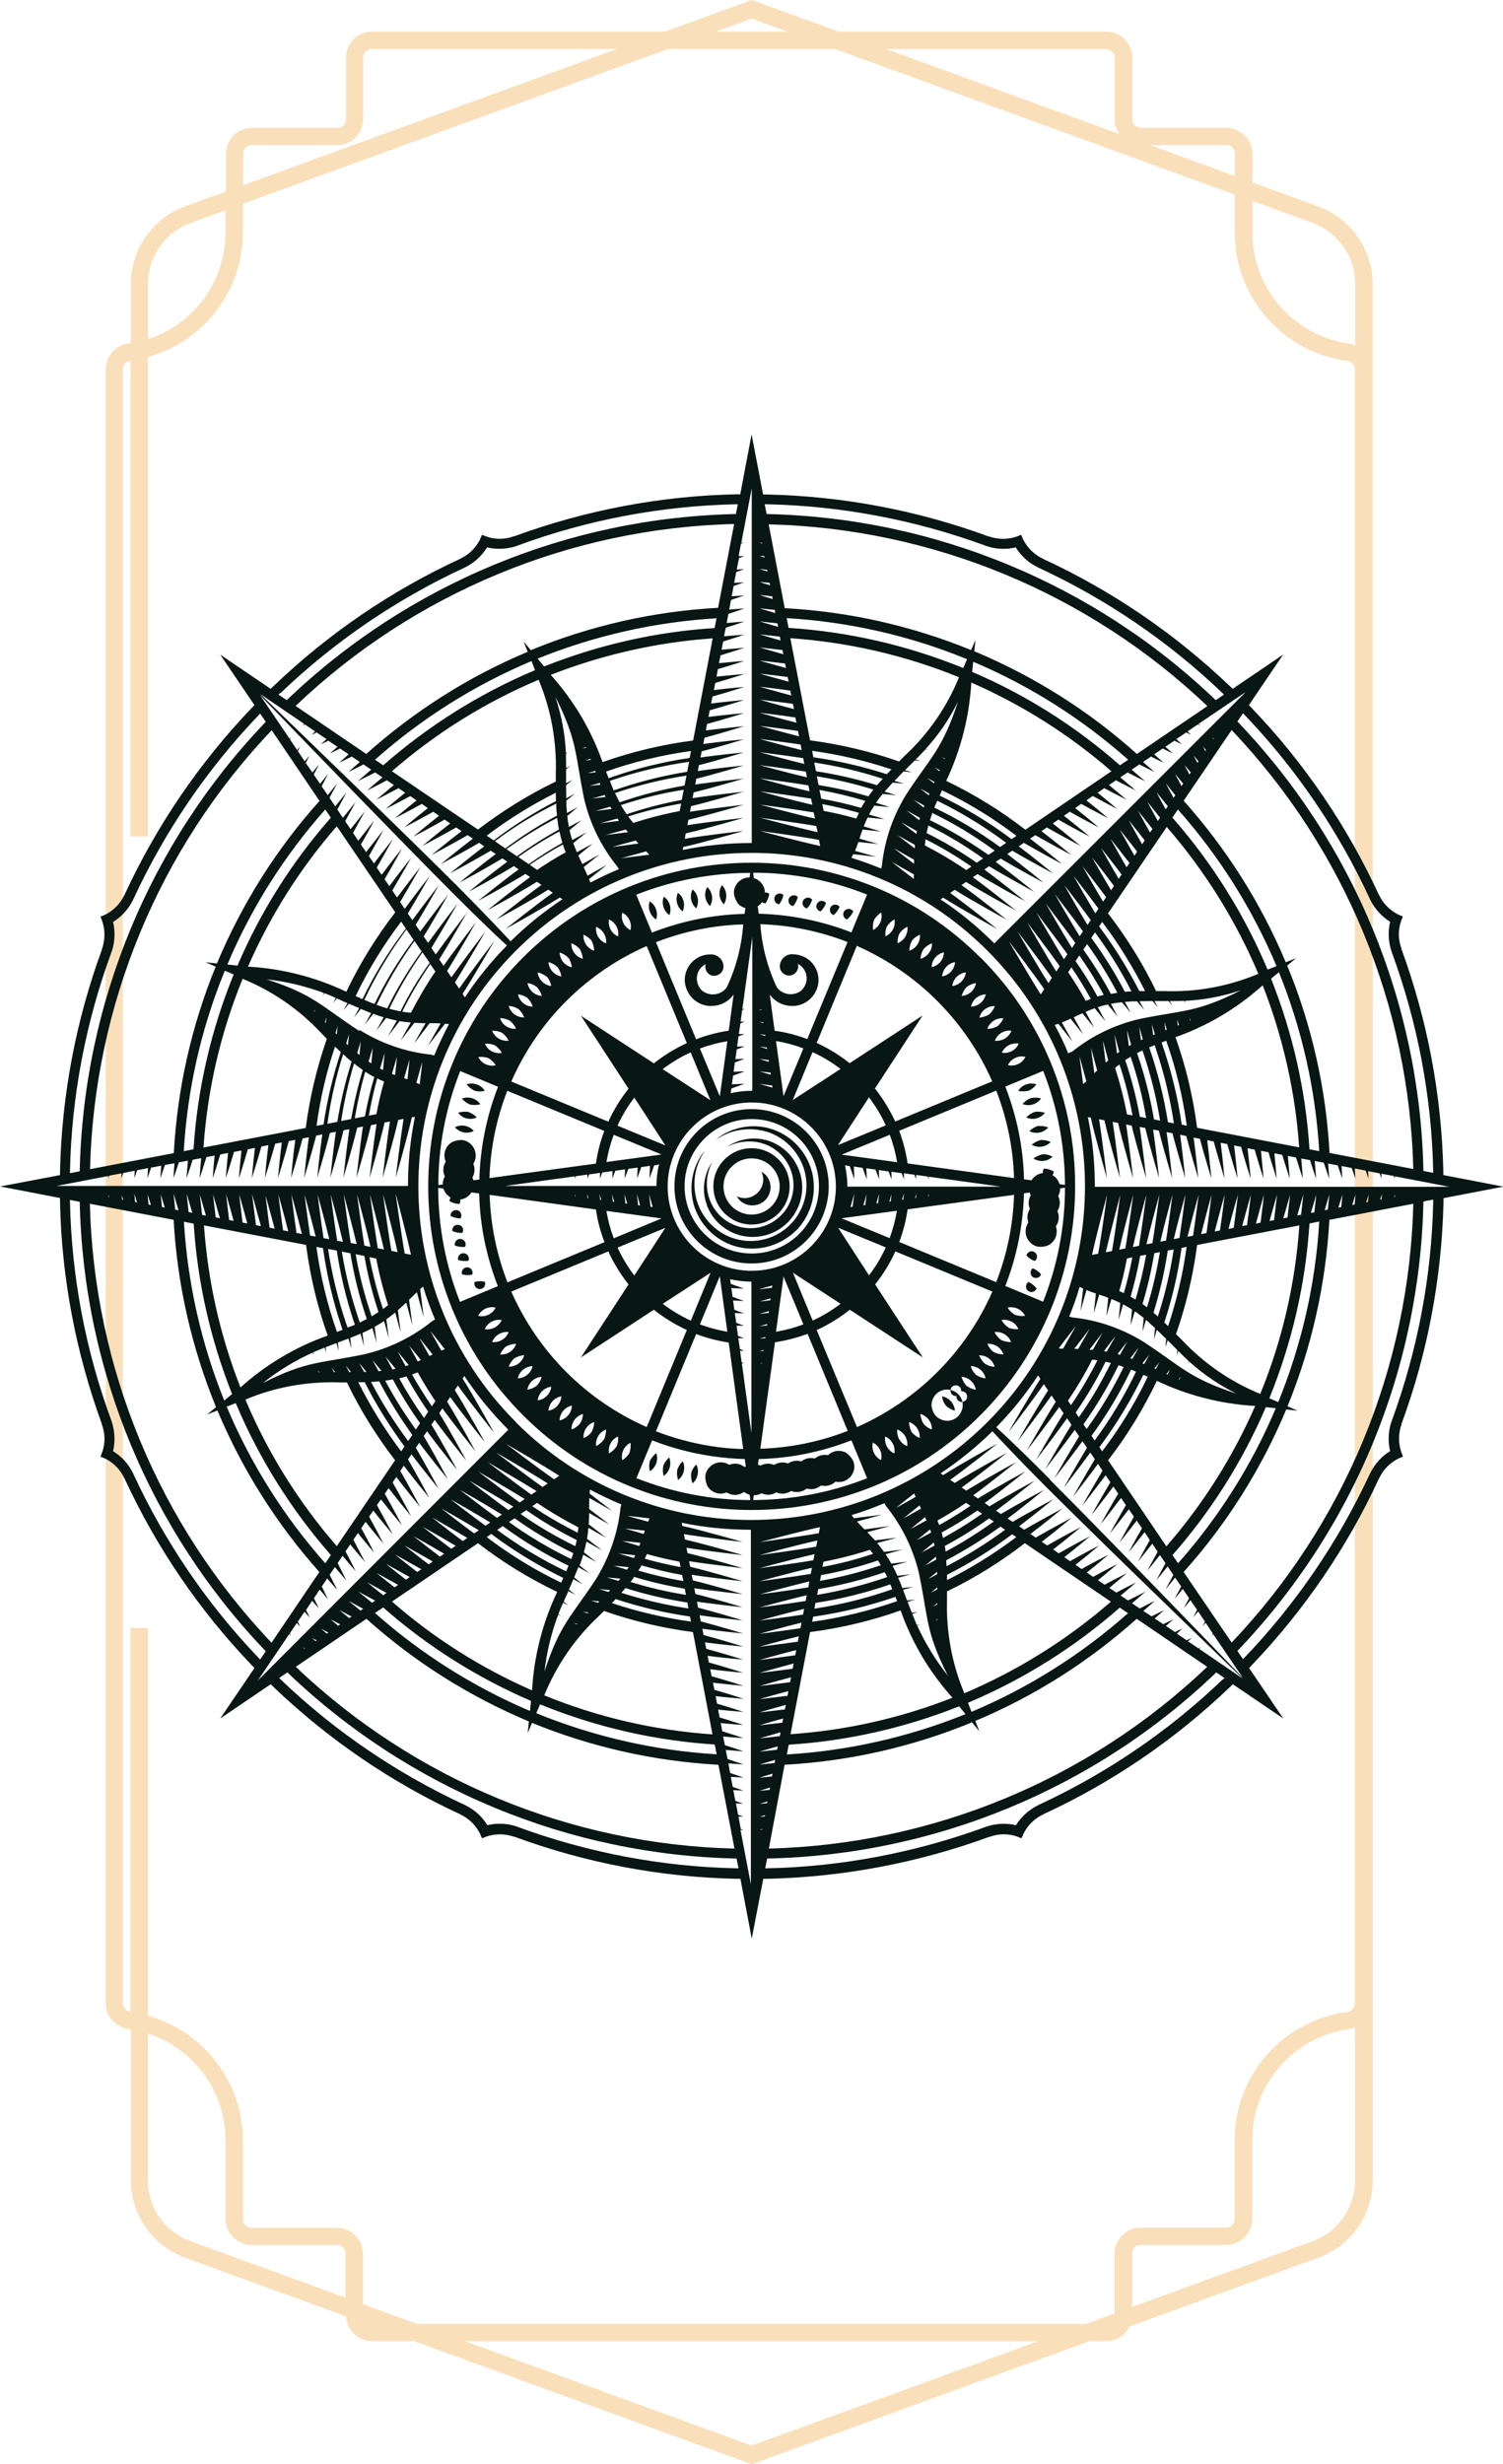
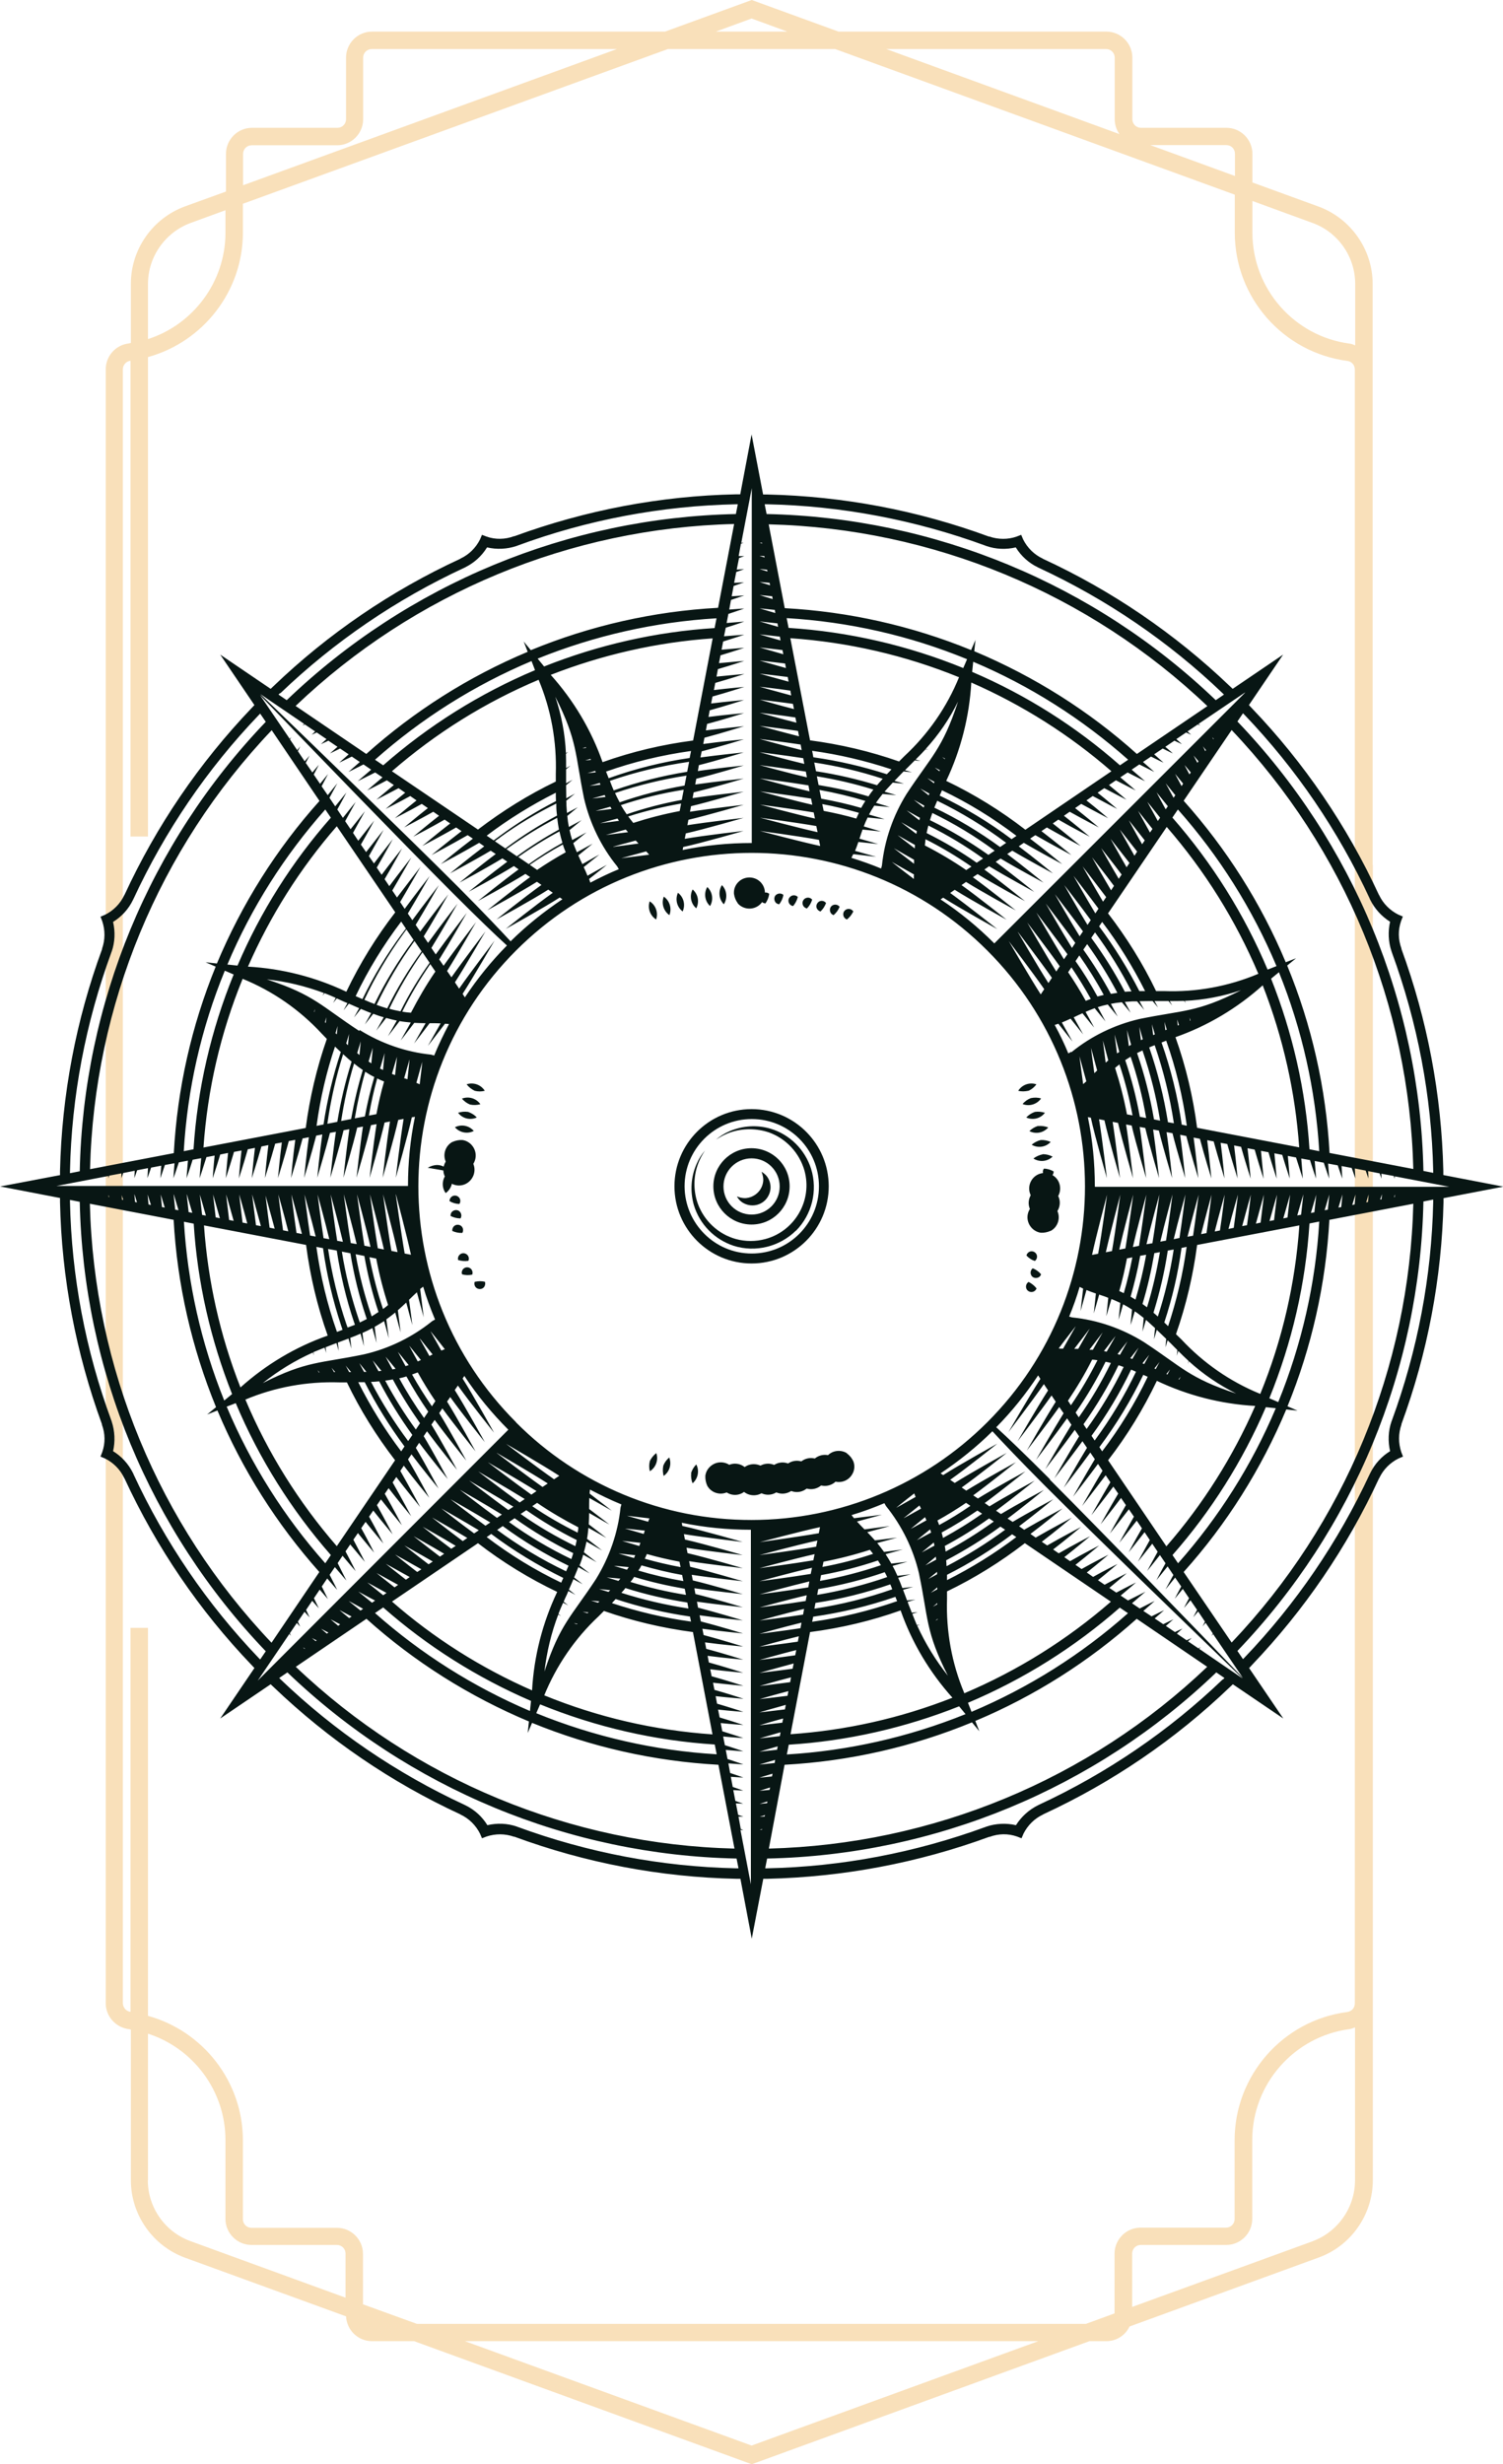
<svg xmlns="http://www.w3.org/2000/svg" width="86.13" height="141.12" viewBox="0 0 86.13 141.12">
  <path d="M78.66,49.54V16.26c0-1.97-1.25-3.75-3.1-4.43l-3.79-1.38v-1.64c0-.82-.67-1.49-1.49-1.49h-4.9c-.27,0-.49-.22-.49-.49v-3.53c0-.82-.67-1.49-1.49-1.49h-15.35l-4.97-1.81-4.97,1.81h-16.79c-.82,0-1.49.67-1.49,1.49v3.53c0,.27-.22.49-.49.49h-4.9c-.82,0-1.49.67-1.49,1.49v2.16l-2.35.85c-1.85.68-3.1,2.45-3.1,4.43v3.39s-.08.02-.13.03c-.75.09-1.31.73-1.31,1.48v93.58c0,.75.57,1.38,1.31,1.48.05,0,.09.02.13.03v8.63c0,1.97,1.25,3.75,3.1,4.43l9.23,3.36c.04.79.69,1.42,1.48,1.42h2.42l19.35,7.05,19.35-7.05h.97c.59,0,1.09-.34,1.33-.84l10.84-3.95c1.85-.67,3.1-2.45,3.1-4.43v-33.29h0v-42.04h0ZM75.22,12.77c1.46.53,2.44,1.93,2.44,3.49v3.52c-.1-.04-.2-.09-.31-.1-3.18-.41-5.58-3.14-5.58-6.35v-1.82l3.45,1.26ZM70.77,8.81v1.27l-4.85-1.77h4.36c.27,0,.49.22.49.49ZM63.39,2.81h0c.27,0,.49.22.49.49v3.53c0,.32.1.61.27.85l-13.36-4.87h12.6ZM43.07,1.06l2.05.75h-4.1l2.05-.75ZM13.93,8.81c0-.27.22-.49.49-.49h4.9c.82,0,1.49-.67,1.49-1.49v-3.53c0-.27.22-.49.49-.49h14.05l-21.42,7.8v-1.8ZM8.48,16.26c0-1.55.98-2.95,2.44-3.49l2-.73v1.29c0,2.81-1.85,5.26-4.44,6.09v-3.16ZM7.48,115.22c-.25-.03-.43-.24-.44-.49V21.15c0-.25.19-.46.44-.49,0,0,0,0,0,0v27.25h1v-27.46c3.16-.87,5.44-3.77,5.44-7.13v-1.65L38.27,2.81h9.59l22.9,8.34v2.18c0,3.71,2.77,6.86,6.45,7.34.25.03.43.24.43.49v93.58c0,.25-.19.46-.44.49-3.68.48-6.45,3.63-6.45,7.34v4.52c0,.27-.22.49-.49.49h-4.9c-.82,0-1.49.67-1.49,1.49v3.42l-1.64.6H23.89l-3.09-1.12v-2.89c0-.82-.67-1.49-1.49-1.49h-4.9c-.27,0-.49-.22-.49-.49v-4.52c0-3.36-2.28-6.26-5.44-7.13v-22.22h-1v22.01s0,0,0,0ZM8.48,124.87v-8.4c2.6.84,4.44,3.28,4.44,6.09v4.52c0,.82.67,1.49,1.49,1.49h4.9c.27,0,.49.22.49.49v2.53l-8.89-3.24c-1.46-.53-2.44-1.93-2.44-3.49ZM43.07,140.06l-16.43-5.98h32.86l-16.43,5.98ZM75.22,128.36l-10.34,3.76v-3.06c0-.27.22-.49.49-.49h4.9c.82,0,1.49-.67,1.49-1.49v-4.52c0-3.21,2.4-5.93,5.57-6.35.11-.01.21-.06.32-.1v8.76c0,1.55-.98,2.96-2.44,3.49Z" style="fill: #f9e0ba;" />
  <path d="M82.71,67.29v-.24c-.1-4.34-.91-8.63-2.4-12.7v-.03c-.19-.51-.2-1.06-.02-1.57l.1-.26-.26-.11c-.48-.24-.87-.63-1.1-1.12l-.02-.03c-1.82-3.94-4.28-7.55-7.28-10.68-.05-.06-.11-.11-.16-.17l1.96-2.89-2.89,1.96-.17-.16c-3.14-3-6.75-5.46-10.69-7.28l-.03-.02c-.49-.23-.88-.62-1.12-1.1l-.11-.26-.26.1c-.51.18-1.06.17-1.56,0h-.03c-4.07-1.5-8.36-2.31-12.7-2.41h-.24l-.66-3.44-.65,3.43h-.24c-4.34.09-8.63.91-12.7,2.4h-.03c-.51.19-1.06.2-1.57.02l-.26-.1-.11.26c-.24.48-.63.87-1.12,1.1l-.03.02c-3.94,1.82-7.55,4.28-10.68,7.28l-.17.16-2.89-1.96,1.96,2.89-.16.17c-3,3.14-5.46,6.75-7.28,10.69l-.02.03c-.23.49-.62.88-1.1,1.12l-.26.11.1.26c.17.51.17,1.06-.01,1.57v.03c-1.5,4.07-2.31,8.37-2.41,12.7v.24l-3.43.65,3.43.66v.24c.09,4.34.91,8.63,2.4,12.71v.03c.19.51.2,1.06.02,1.57l-.1.26.26.11c.48.24.87.63,1.1,1.12l.02.03c1.82,3.94,4.28,7.55,7.28,10.68.05.06.11.11.16.17l-1.96,2.89,2.89-1.96.17.16c3.14,3,6.74,5.46,10.68,7.28l.03.02c.49.23.88.62,1.12,1.1l.11.26.26-.1c.51-.17,1.06-.17,1.57.01h.03c4.07,1.5,8.37,2.32,12.71,2.41h.24l.65,3.43.66-3.43h.24c4.34-.1,8.63-.91,12.7-2.4h.03c.51-.19,1.06-.2,1.57-.02l.26.1.11-.26c.24-.48.63-.87,1.12-1.1l.03-.02c3.94-1.82,7.55-4.28,10.68-7.28l.17-.16,2.89,1.96-1.96-2.89c.06-.06.11-.11.16-.17,3-3.14,5.46-6.74,7.28-10.68l.02-.03c.23-.49.62-.88,1.1-1.12l.26-.11-.1-.26c-.17-.51-.17-1.06.01-1.57v-.03c1.5-4.07,2.31-8.37,2.41-12.7v-.24l3.43-.66-3.42-.66ZM78.49,51.47l.03.06c.26.52.65.95,1.14,1.26-.13.56-.1,1.15.08,1.69h0s.02.06.02.06c1.47,4.01,2.28,8.24,2.37,12.52v.11l-.56-.11c-.2-9.61-4.01-18.8-10.66-25.74l.32-.47.08.08c2.96,3.09,5.38,6.65,7.18,10.53M61.38,60.24l-.16.09c-.23-.56-.49-1.1-.78-1.63.07-.02.14-.05.21-.07.44.56.81,1.02.81,1.02,0,0-.27-.49-.61-1.09.17-.07.33-.14.5-.22.4.5.72.9.72.9,0,0-.24-.44-.54-.98l.05-.02c.14-.07.29-.14.45-.21.37.46.67.82.67.82,0,0-.21-.4-.49-.9.16-.07.34-.14.52-.21.35.43.62.76.62.76,0,0-.19-.36-.44-.82.18-.06.37-.11.57-.15.32.39.57.69.57.69,0,0-.17-.31-.39-.73.2-.04.4-.07.63-.09.29.35.5.6.5.6,0,0-.14-.26-.33-.62.13-.01.27-.02.42-.03h.28c.24.28.41.49.41.49,0,0-.11-.2-.27-.5.27,0,.52-.01.75-.01.18.22.31.37.31.37,0,0-.08-.15-.2-.37h.8l.21.25s-.05-.1-.14-.25c.28,0,.55,0,.82-.01l.11.13-.07-.13c1.1-.05,2.19-.26,3.23-.61h0c-2.55,1.29-3.3,1.13-5.83,1.65-1.42.33-2.76.98-3.89,1.9M63.51,60.73l-.15.13c-.09-.71-.16-1.27-.16-1.27,0,0,.14.49.31,1.14M62.88,61.3l-.17.16c-.11-.79-.19-1.45-.19-1.45,0,0,.16.57.35,1.29M66.14,71.77l.33-.06c-.18,1.07-.42,2.13-.74,3.16-.09-.07-.18-.13-.26-.19.29-.95.51-1.93.68-2.91M65.7,71.26c.24-1.05.74-2.85.74-2.85,0,0-.22,1.71-.4,2.79l-.34.06ZM66.93,71.62l.33-.06c-.2,1.3-.5,2.59-.91,3.84-.08-.08-.17-.15-.25-.22.36-1.16.64-2.36.82-3.56M66.49,71.12c.24-1.03.7-2.71.7-2.71,0,0-.2,1.59-.37,2.64l-.33.06ZM67.71,71.47l.29-.06c-.21,1.54-.57,3.06-1.06,4.54l-.22-.21c.46-1.39.79-2.82.99-4.28M67.26,70.97c.24-1.01.67-2.56.67-2.56,0,0-.18,1.46-.34,2.49l-.33.07ZM68.6,71.3l5.86-1.12c-.23,3.32-.98,6.58-2.24,9.65-1.72-.7-3.26-1.77-4.52-3.12l-.31-.3c.58-1.65.98-3.36,1.21-5.1M68.05,70.83c.24-.98.64-2.41.64-2.41,0,0-.17,1.35-.32,2.35l-.32.06ZM68.83,70.68c.24-.95.6-2.26.6-2.26,0,0-.15,1.24-.29,2.2l-.31.06ZM69.61,70.53c.23-.91.57-2.11.57-2.11,0,0-.13,1.14-.27,2.05l-.3.06ZM70.4,70.38c.22-.87.54-1.96.54-1.96,0,0-.12,1.03-.24,1.9l-.29.06ZM71.18,70.23c.22-.83.5-1.81.5-1.81,0,0-.1.93-.22,1.75l-.28.05ZM71.97,70.08c.21-.78.46-1.66.46-1.66,0,0-.09.83-.19,1.6l-.27.06ZM72.75,69.93c.2-.73.43-1.51.43-1.51,0,0-.08.74-.17,1.46l-.26.05ZM73.54,69.78c.19-.67.39-1.36.39-1.36,0,0-.07.65-.15,1.31l-.24.05ZM75.6,69.97c-.21,3.55-1.01,7.04-2.35,10.33l-.51-.22c1.3-3.19,2.08-6.57,2.3-10.01l.56-.11ZM75.12,69.47c.16-.55.31-1.05.31-1.05,0,0-.05.48-.11,1.01l-.21.04ZM76.19,69.86l4.8-.92c-.23,9.38-3.94,18.33-10.41,25.13l-2.75-4.04c2.47-2.75,4.45-5.9,5.88-9.31l.65.07-.58-.25c1.39-3.4,2.2-7.01,2.4-10.68M75.91,69.31c.14-.48.27-.9.27-.9,0,0-.04.4-.09.87l-.18.03ZM76.7,69.16c.12-.41.23-.75.23-.75,0,0-.03.32-.07.72l-.16.03ZM77.49,69.01c.1-.34.19-.6.19-.6,0,0-.02.25-.05.57l-.14.03ZM78.29,68.86c.08-.26.14-.45.14-.45,0,0-.01.18-.04.43l-.11.02ZM79.09,68.7c.06-.18.1-.3.1-.3,0,0,0,.11-.02.28l-.08.02ZM79.89,68.55l.05-.14s0,.05-.01.14h-.04ZM61.79,77.25h-.23c.49-.64.89-1.16.89-1.16,0,0-.29.52-.66,1.16M63.21,76.27s-.25.45-.58,1.03h-.2c.44-.58.78-1.02.78-1.02M60.92,77.24h-.14s-.11-.02-.11-.02c.52-.69.98-1.27.98-1.27,0,0-.33.59-.73,1.29M62.59,77.87c.1,0,.2.02.3.03-.45.89-.96,1.76-1.52,2.58l-.17-.26c.51-.76.98-1.54,1.39-2.36M63.35,77.99c.1.02.21.04.31.07-.53,1.08-1.14,2.12-1.84,3.11l-.18-.27c.64-.92,1.21-1.89,1.71-2.9M63.26,77.38c.38-.5.67-.87.67-.87,0,0-.21.38-.51.9l-.16-.03M64.1,78.19c.1.03.19.06.29.1-.6,1.24-1.31,2.43-2.12,3.55l-.18-.27c.76-1.07,1.44-2.21,2.01-3.39M64.04,77.55c.33-.42.57-.73.57-.73,0,0-.18.32-.43.77l-.14-.04M64.82,78.44l.12.05.16.07c-.66,1.38-1.46,2.7-2.37,3.94l-.18-.27c.87-1.19,1.63-2.46,2.27-3.79M64.77,77.79c.28-.36.48-.61.48-.61,0,0-.15.27-.36.65l-.11-.04M65.52,78.74l.25.11c-.72,1.51-1.6,2.94-2.61,4.27l-.16-.24c.97-1.3,1.82-2.69,2.52-4.15M65.47,78.08c.23-.29.39-.49.39-.49,0,0-.12.22-.29.53l-.1-.04M66.29,79.08c1.77.84,3.68,1.33,5.64,1.44-1.28,2.92-2.99,5.63-5.09,8.04l-3.34-4.93c1.09-1.41,2.02-2.93,2.79-4.54M66.15,78.38c.18-.23.3-.38.3-.38,0,0-.09.16-.22.41l-.08-.04M66.84,78.69l.21-.26-.15.29-.06-.03M67.54,78.99l.12-.15-.08.16h-.04M72.53,80.59l.58.06c-1.37,3.25-3.27,6.25-5.6,8.88l-.32-.47c2.22-2.52,4.02-5.38,5.35-8.47M74.56,69.57l-.22.04c.17-.61.35-1.21.35-1.21,0,0-.06.56-.13,1.16M65.34,71.92l.34-.06c-.15.87-.36,1.72-.61,2.57-.1-.06-.19-.11-.28-.17.22-.77.41-1.55.55-2.34M64.4,74.06c-.09-.04-.18-.08-.26-.12.18-.62.32-1.24.44-1.87l.31-.06c-.13.68-.29,1.37-.49,2.05M65.27,71.35l-.35.07c.24-1.07.77-3,.77-3,0,0-.24,1.84-.42,2.94M64.49,71.5l-.35.07c.24-1.08.8-3.15.8-3.15,0,0-.26,1.97-.45,3.09M63.72,71.65l-.35.07c.24-1.08.83-3.3.83-3.3,0,0-.28,2.11-.48,3.24M62.94,71.8l-.36.07c.23-1.08.86-3.45.86-3.45,0,0-.3,2.25-.51,3.38M62.8,74.08c-.07.64-.12,1.14-.12,1.14,0,0,.14-.48.31-1.08l.05.02c.15.05.31.1.47.17-.06.59-.11,1.05-.11,1.05,0,0,.13-.43.29-.98.17.06.34.14.51.22-.06.55-.1.97-.1.97,0,0,.12-.39.26-.89.16.08.33.18.51.3-.05.5-.08.89-.08.89,0,0,.1-.34.24-.79.17.11.33.24.51.38-.04.45-.07.78-.07.78,0,0,.09-.28.2-.67.1.09.21.18.31.28l.21.19c-.04.38-.06.64-.06.64,0,0,.07-.22.16-.54.19.18.37.36.54.52-.03.29-.04.48-.04.48,0,0,.05-.16.12-.4.14.13.26.26.38.38l.18.18c-.02.2-.03.33-.03.33,0,0,.03-.1.08-.28.2.2.39.39.59.57-.01.11-.02.17-.02.17,0,0,.02-.05.04-.15.81.74,1.73,1.36,2.71,1.85h0c-2.71-.89-3.12-1.53-5.29-2.95-1.24-.77-2.64-1.26-4.1-1.41-.06-.01-.12-.03-.18-.05.23-.56.43-1.12.6-1.7.07.03.13.07.2.1-.08.71-.15,1.29-.15,1.29,0,0,.15-.54.34-1.21.17.07.33.13.51.19M62.26,61.92l-.11.1s-.05.04-.08.07c-.12-.85-.21-1.6-.21-1.6,0,0,.18.65.39,1.43M58.33,53.37s1.29,1.69,1.95,2.63l-.2.3c-.6-.93-1.75-2.92-1.75-2.92M59.84,56.65l-.2.3c-.6-.93-1.83-3.05-1.83-3.05,0,0,1.37,1.8,2.03,2.75M58.87,52.84s1.21,1.58,1.86,2.5l-.2.3c-.59-.93-1.66-2.8-1.66-2.8M61.63,55.05l.22-.33c.51.73.98,1.48,1.4,2.26-.12.03-.24.06-.36.09-.38-.7-.8-1.38-1.26-2.03M62.51,57.21c-.1.04-.2.07-.29.11-.31-.56-.65-1.11-1.01-1.64l.19-.28c.39.58.76,1.18,1.11,1.81M62.08,54.39l.22-.32c.64.89,1.22,1.82,1.73,2.79-.13.02-.25.04-.37.06-.47-.87-1-1.72-1.57-2.52M62.53,53.72l.22-.32c.79,1.07,1.49,2.2,2.09,3.38-.13,0-.26.01-.38.02-.56-1.08-1.21-2.11-1.92-3.08M62.98,53.06l.18-.26c.94,1.24,1.76,2.57,2.46,3.96h-.33c-.66-1.29-1.43-2.53-2.3-3.7M63.51,52.29l3.35-4.93c2.18,2.51,3.95,5.34,5.25,8.41-1.71.72-3.55,1.06-5.41.99h-.45c-.76-1.58-1.69-3.07-2.76-4.46M67.18,46.83l.32-.47c2.36,2.66,4.27,5.69,5.65,8.97l-.51.2c-1.34-3.18-3.18-6.11-5.45-8.7M67.71,45.02c-.21-.38-.37-.7-.37-.7,0,0,.21.25.46.56l-.09.14ZM67.36,45.53l-.11.16c-.24-.44-.45-.83-.45-.83,0,0,.25.31.55.68M66.92,46.18l-.12.17c-.28-.5-.52-.97-.52-.97,0,0,.3.37.64.79M66.48,46.83l-.13.19c-.31-.56-.6-1.1-.6-1.1,0,0,.36.44.73.91M66.04,47.48l-.14.2c-.34-.61-.68-1.24-.68-1.24,0,0,.41.51.82,1.03M65.6,48.13l-.15.22c-.38-.65-.76-1.37-.76-1.37,0,0,.47.58.91,1.15M65.16,48.78l-.15.23c-.4-.7-.84-1.5-.84-1.5,0,0,.52.65,1,1.27M64.72,49.43l-.16.24c-.43-.74-.92-1.63-.92-1.63,0,0,.58.73,1.09,1.39M64.28,50.08l-.17.25c-.46-.77-1.01-1.76-1.01-1.76,0,0,.65.81,1.17,1.51M63.84,50.73l-.17.26c-.48-.81-1.09-1.89-1.09-1.89,0,0,.71.9,1.26,1.64M63.39,51.38l-.18.26c-.5-.84-1.17-2.02-1.17-2.02,0,0,.77.99,1.35,1.76M62.95,52.04l-.18.27c-.52-.86-1.25-2.15-1.25-2.15,0,0,.84,1.08,1.43,1.88M62.51,52.69l-.19.28c-.54-.88-1.33-2.28-1.33-2.28,0,0,.91,1.17,1.52,2.01M62.06,53.34l-.19.28c-.56-.9-1.42-2.41-1.42-2.41,0,0,.98,1.27,1.61,2.13M61.62,54l-.19.29c-.57-.92-1.5-2.54-1.5-2.54,0,0,1.06,1.37,1.69,2.25M61.17,54.65l-.2.29c-.58-.93-1.58-2.67-1.58-2.67,0,0,1.13,1.47,1.78,2.38M68.23,58.44l-.04.02c-.01-.12-.02-.19-.02-.19l.05.17M67.55,58.71l-.06.02c-.02-.21-.03-.34-.03-.34,0,0,.04.12.1.31M66.86,58.97l-.08.03c-.03-.29-.05-.48-.05-.48,0,0,.05.18.13.45M66.18,59.24l-.1.04c-.04-.37-.07-.62-.07-.62,0,0,.07.24.17.58M65.49,59.52l-.11.05c-.06-.45-.09-.76-.09-.76,0,0,.08.29.2.72M64.81,59.84l-.12.07c-.07-.53-.11-.92-.11-.92,0,0,.1.35.24.85M64.15,60.24l-.14.09c-.08-.62-.14-1.08-.14-1.08,0,0,.12.42.27.99M64.15,60.96c.32.96.57,1.93.75,2.92l-.32-.06c-.17-.9-.4-1.79-.68-2.66.08-.07.16-.13.25-.2M64.49,60.71c.1-.07.2-.13.3-.19.39,1.14.69,2.32.89,3.51l-.36-.07c-.2-1.1-.48-2.19-.84-3.25M65.16,60.31c.1-.05.2-.1.31-.15.45,1.31.79,2.65,1.01,4.02l-.35-.07c-.22-1.29-.54-2.56-.97-3.8M65.85,59.99l.14-.06.18-.07c.5,1.45.87,2.95,1.1,4.47l-.34-.06c-.23-1.45-.59-2.88-1.07-4.27M66.55,59.71l.28-.11c.56,1.58.95,3.21,1.18,4.87l-.29-.06c-.23-1.6-.62-3.18-1.16-4.71M67.36,59.4c1.85-.65,3.54-1.66,5-2.97,1.16,2.97,1.87,6.1,2.09,9.28l-5.85-1.12c-.23-1.77-.64-3.51-1.24-5.19M72.84,56.05l.45-.37c1.32,3.27,2.1,6.73,2.31,10.25l-.56-.11c-.21-3.35-.96-6.65-2.2-9.77M73.76,55.3l.51-.42-.59.23c-1.42-3.39-3.4-6.51-5.85-9.25l2.75-4.05c6.47,6.8,10.18,15.76,10.41,25.14l-4.8-.92c-.2-3.69-1.02-7.32-2.43-10.74M67.87,43.8s.16.19.37.44l-.08.11c-.17-.31-.29-.56-.29-.56M68.4,43.27s.12.14.28.33l-.06.09c-.13-.24-.22-.42-.22-.42M68.93,42.74l.18.22-.04.06c-.08-.17-.14-.28-.14-.28M69.46,42.21l.09.1-.02.03-.07-.14M71.35,39.67h0l-14.37,14.36c-.94-.94-1.97-1.79-3.08-2.52l.15-.1c.92.59,3.1,1.8,3.1,1.8,0,0-1.76-1.39-2.7-2.07l.26-.18c.93.59,2.97,1.71,2.97,1.71,0,0-1.64-1.31-2.58-1.98l.26-.18c.93.58,2.85,1.63,2.85,1.63,0,0-1.53-1.23-2.46-1.9l.27-.18c.93.57,2.72,1.55,2.72,1.55,0,0-1.43-1.15-2.33-1.81l.27-.19c.92.56,2.59,1.47,2.59,1.47,0,0-1.33-1.07-2.21-1.72l.28-.19c.91.55,2.46,1.38,2.46,1.38,0,0-1.23-1-2.08-1.64l.29-.19c.89.53,2.33,1.3,2.33,1.3,0,0-1.13-.93-1.96-1.55l.29-.2c.87.51,2.2,1.22,2.2,1.22,0,0-1.04-.86-1.84-1.46l.3-.2c.85.49,2.07,1.14,2.07,1.14,0,0-.96-.79-1.72-1.37l.31-.21c.82.47,1.94,1.06,1.94,1.06,0,0-.87-.72-1.6-1.29l.32-.22c.78.45,1.8.98,1.8.98,0,0-.79-.66-1.48-1.2l.33-.23c.75.42,1.67.9,1.67.9,0,0-.71-.6-1.36-1.11l.35-.24c.71.39,1.54.82,1.54.82,0,0-.63-.54-1.24-1.02l.36-.25c.67.36,1.4.74,1.4.74,0,0-.56-.48-1.12-.93l.38-.26c.62.33,1.27.66,1.27.66,0,0-.49-.42-1-.84l.4-.27c.57.3,1.13.58,1.13.58,0,0-.42-.37-.88-.75l.42-.28c.51.27,1,.5,1,.5,0,0-.36-.31-.77-.66l.44-.3c.46.23.86.43.86.43,0,0-.29-.26-.65-.57l.46-.31c.39.2.72.35.72.35,0,0-.24-.21-.54-.48l.49-.33c.32.16.58.28.58.28,0,0-.18-.17-.43-.38l.52-.35c.25.12.43.2.43.2,0,0-.13-.12-.32-.29l.56-.38.29.13-.21-.19.59-.4.14.06-.1-.09,2.65-1.79ZM53.29,46.97c.04-.13.09-.27.14-.41,1.25.61,2.45,1.33,3.57,2.16l-.36.24c-1.06-.75-2.18-1.42-3.35-1.99M56.33,49.17l-.36.24c-.91-.64-1.87-1.2-2.87-1.7.03-.14.06-.28.1-.43,1.09.54,2.14,1.17,3.13,1.88M53.14,44.56l.41.22-.03.08c-.23-.18-.38-.3-.38-.3M53.54,46.26c.02-.06.05-.11.07-.17l.1-.23c1.39.68,2.71,1.48,3.95,2.41l-.35.24c-1.18-.86-2.44-1.62-3.76-2.25M53.57,43.96l.29.15-.03.06-.26-.21M53.85,45.56c.05-.1.09-.21.13-.3,1.51.72,2.94,1.6,4.27,2.61l-.28.19c-1.29-.97-2.67-1.8-4.13-2.5M53.99,43.36l.16.08v.04s-.16-.12-.16-.12M54.22,44.73c.84-1.77,1.33-3.69,1.44-5.64,2.92,1.28,5.63,2.99,8.03,5.08l-4.93,3.35c-1.41-1.09-2.93-2.03-4.54-2.8M55.71,38.48l.06-.58c3.25,1.37,6.24,3.27,8.88,5.61l-.47.32c-2.52-2.22-5.38-4.03-8.47-5.35M55.83,37.3l.07-.65-.25.58c-3.4-1.39-7.01-2.2-10.68-2.4l-.92-4.8c9.38.23,18.34,3.94,25.14,10.41l-4.04,2.74c-2.75-2.47-5.9-4.45-9.31-5.88M55.42,37.75l-.22.51c-3.19-1.3-6.57-2.08-10.01-2.3l-.11-.56c3.55.21,7.04,1,10.33,2.35M54.96,38.78c-.7,1.72-1.77,3.26-3.13,4.52l-.31.31c-1.65-.58-3.36-.98-5.1-1.21l-1.13-5.85c3.32.23,6.58.98,9.65,2.23M51.08,44.07c-.08.09-.17.18-.26.27-1.37-.44-2.78-.77-4.21-.97l-.07-.37c1.54.21,3.06.57,4.54,1.06M50.59,44.6l-.04.04c-.1.11-.2.22-.29.33-1.15-.35-2.32-.62-3.5-.8l-.1-.5c1.33.2,2.64.51,3.92.93M50.05,45.22c-.1.13-.2.26-.28.39-.94-.28-1.89-.49-2.86-.65l-.1-.5c1.1.18,2.18.43,3.24.76M49.59,45.87c-.09.14-.17.27-.24.4-.76-.22-1.52-.39-2.29-.53l-.1-.5c.89.16,1.77.37,2.63.63M49.22,46.55c-.05.11-.1.22-.15.33-.62-.18-1.24-.32-1.87-.44l-.08-.39c.69.13,1.39.3,2.1.5M48.92,48.92c.71.08,1.29.15,1.29.15,0,0-.54-.15-1.21-.34.07-.17.13-.33.19-.51.64.07,1.14.12,1.14.12,0,0-.48-.14-1.08-.31,0-.02.01-.03.02-.05.05-.15.1-.31.16-.47.59.06,1.05.11,1.05.11,0,0-.43-.13-.98-.29.06-.17.14-.34.22-.51.55.06.97.09.97.09,0,0-.39-.12-.89-.26.08-.16.18-.33.3-.51.5.05.89.08.89.08,0,0-.34-.1-.79-.24.11-.17.24-.33.38-.51.45.04.78.07.78.07,0,0-.28-.09-.67-.2.09-.1.18-.21.28-.31l.19-.21c.38.04.64.06.64.06,0,0-.22-.07-.54-.16.18-.19.36-.37.52-.54l.48.05-.4-.12.38-.38.18-.18.33.03-.28-.08c.2-.2.39-.39.57-.59l.17.02-.16-.04c.74-.81,1.37-1.73,1.85-2.71h0c-.89,2.72-1.53,3.13-2.95,5.29-.77,1.24-1.26,2.64-1.41,4.09-.01.06-.03.12-.05.18-.56-.23-1.12-.43-1.7-.61.03-.07.07-.14.1-.2M51.22,48.58s.52.29,1.16.66v.23c-.64-.49-1.16-.89-1.16-.89M52.37,50.1s0,.1,0,.14,0,.07,0,.1c-.69-.52-1.27-.98-1.27-.98,0,0,.59.33,1.29.73M51.4,47.81s.45.25,1.03.58c0,.07-.01.13-.01.2-.57-.43-1.01-.78-1.01-.78M51.64,47.09s.38.21.9.51c-.01.06-.02.11-.03.16-.5-.38-.87-.67-.87-.67M51.95,46.41s.32.18.77.43c-.01.05-.03.09-.04.14-.42-.33-.73-.57-.73-.57M52.32,45.78s.27.15.65.36l-.04.11c-.36-.28-.61-.48-.61-.48M52.73,45.16s.22.12.53.29l-.04.1c-.29-.23-.49-.39-.49-.39M53.05,48.07c.91.46,1.78.98,2.62,1.56l-.3.2c-.76-.52-1.55-.99-2.37-1.41.01-.12.03-.24.04-.37M43.95,28.88c4.28.09,8.51.9,12.52,2.37l.05.02h0c.55.19,1.13.21,1.69.08.3.49.74.89,1.26,1.14l.06.03c3.88,1.8,7.44,4.22,10.53,7.18l.08.08-.47.32c-6.94-6.65-16.13-10.46-25.74-10.66l-.11-.56h.11M43.67,31.09v.04s-.14-.05-.14-.05h.14M43.81,31.86v.07s-.29-.1-.29-.1l.28.02M43.96,32.62l.02.11c-.26-.08-.45-.14-.45-.14,0,0,.18.01.43.04M44.1,33.38l.03.14c-.34-.1-.6-.19-.6-.19,0,0,.25.02.57.05M44.25,34.15l.03.16c-.41-.12-.75-.23-.75-.23,0,0,.32.03.72.07M44.4,34.92l.03.19c-.48-.14-.9-.27-.9-.27,0,0,.4.04.87.09M44.55,35.69l.04.21c-.55-.16-1.06-.31-1.06-.31,0,0,.48.05,1.01.11M44.69,36.46l.04.22c-.61-.17-1.2-.35-1.2-.35,0,0,.56.06,1.16.13M44.84,37.23l.05.24c-.67-.19-1.36-.39-1.36-.39,0,0,.65.07,1.31.15M44.99,38l.05.26c-.73-.2-1.51-.43-1.51-.43,0,0,.74.08,1.46.17M45.14,38.77l.05.27c-.78-.21-1.66-.46-1.66-.46,0,0,.83.09,1.6.19M45.29,39.55l.05.28c-.83-.22-1.81-.5-1.81-.5,0,0,.93.1,1.75.22M45.44,40.32l.06.29c-.87-.22-1.96-.54-1.96-.54,0,0,1.03.12,1.9.24M45.58,41.09l.06.3c-.91-.23-2.11-.57-2.11-.57,0,0,1.14.13,2.05.27M45.73,41.86l.06.31c-.95-.24-2.26-.6-2.26-.6,0,0,1.24.15,2.2.29M45.88,42.64l.06.32c-.98-.24-2.41-.64-2.41-.64,0,0,1.35.17,2.35.32M46.03,43.42l.06.33c-1.01-.24-2.56-.67-2.56-.67,0,0,1.47.18,2.49.34M46.18,44.19l.06.33c-1.03-.24-2.71-.7-2.71-.7,0,0,1.59.2,2.64.37M46.33,44.98l.06.34c-1.05-.24-2.85-.74-2.85-.74,0,0,1.71.22,2.79.4M46.48,45.75l.07.34c-1.07-.24-3-.77-3-.77,0,0,1.84.24,2.94.42M46.63,46.53l.07.35c-1.08-.24-3.15-.8-3.15-.8,0,0,1.97.26,3.09.45M46.78,47.31l.07.35c-1.08-.24-3.3-.83-3.3-.83,0,0,2.1.28,3.24.48M46.93,48.09l.07.36c-1.08-.23-3.45-.86-3.45-.86,0,0,2.25.3,3.38.51M42.33,31.84l.13-.7.15-.05h-.13l.6-3.13v20.32c-1.33,0-2.66.13-3.96.4l.03-.17c1.07-.23,3.46-.92,3.46-.92,0,0-2.23.25-3.37.45l.06-.31c1.07-.24,3.31-.89,3.31-.89,0,0-2.09.24-3.22.42l.06-.31c1.07-.25,3.17-.86,3.17-.86,0,0-1.95.22-3.08.4l.06-.32c1.06-.25,3.02-.83,3.02-.83,0,0-1.82.2-2.93.37l.06-.33c1.05-.25,2.87-.79,2.87-.79,0,0-1.7.18-2.78.34l.06-.33c1.03-.25,2.72-.76,2.72-.76,0,0-1.58.16-2.63.32l.06-.34c1.01-.25,2.57-.73,2.57-.73,0,0-1.46.15-2.48.29l.07-.35c.98-.25,2.42-.69,2.42-.69,0,0-1.34.13-2.33.27l.07-.36c.95-.25,2.27-.66,2.27-.66,0,0-1.23.12-2.19.24l.07-.37c.91-.24,2.12-.62,2.12-.62,0,0-1.13.1-2.04.22l.07-.38c.87-.24,1.97-.59,1.97-.59,0,0-1.02.09-1.89.2l.08-.4c.83-.23,1.82-.55,1.82-.55,0,0-.92.08-1.74.18l.08-.41c.78-.22,1.67-.51,1.67-.51,0,0-.83.07-1.6.15l.08-.43c.73-.21,1.51-.47,1.51-.47,0,0-.73.06-1.45.13l.09-.45c.67-.2,1.36-.43,1.36-.43,0,0-.64.05-1.3.11l.09-.47c.62-.19,1.21-.39,1.21-.39,0,0-.56.04-1.16.09l.1-.49c.55-.17,1.06-.35,1.06-.35,0,0-.47.03-1.01.08l.1-.52c.49-.16.91-.31.91-.31,0,0-.39.02-.86.06l.1-.55c.42-.14.76-.26.76-.26,0,0-.32.02-.72.05l.11-.59c.34-.12.6-.21.6-.21,0,0-.24.01-.57.03l.12-.62c.26-.09.45-.16.45-.16,0,0-.17,0-.42.02l.13-.66.3-.11h-.28M33.67,50.16c-.07-.17-.14-.33-.22-.5.5-.4.9-.72.9-.72,0,0-.44.24-.98.55l-.02-.05c-.07-.14-.14-.29-.21-.45.46-.37.82-.67.82-.67,0,0-.4.21-.9.49-.07-.16-.14-.34-.21-.52.43-.35.76-.62.76-.62,0,0-.36.19-.82.44-.06-.18-.11-.37-.15-.57.39-.32.69-.57.69-.57,0,0-.31.17-.73.39-.04-.2-.07-.4-.09-.63.35-.29.6-.5.6-.5,0,0-.26.14-.62.33-.01-.13-.02-.27-.03-.42,0-.1,0-.19-.01-.28.29-.24.5-.41.5-.41,0,0-.2.11-.5.27,0-.27-.01-.52-.01-.75.22-.18.37-.31.37-.31l-.37.2v-.8l.25-.21-.25.14c0-.28,0-.55-.01-.82l.13-.11-.13.07c-.05-1.1-.26-2.19-.61-3.23h0c1.29,2.55,1.13,3.3,1.65,5.83.33,1.42.98,2.76,1.9,3.89.03.05.06.1.09.16-.56.23-1.1.49-1.63.77-.02-.07-.05-.14-.07-.21.56-.44,1.02-.81,1.02-.81,0,0-.49.27-1.09.61M33.84,43.46l.02.06-.33.03.31-.09M33.4,42.84l.17-.05.02.04-.19.02M34.11,44.15l.03.08-.48.05.45-.13M34.37,44.84l.04.1c-.37.04-.62.07-.62.07,0,0,.24-.07.58-.17M34.65,45.53l.05.11c-.45.06-.76.09-.76.09,0,0,.29-.08.72-.2M34.98,46.21l.07.12c-.53.07-.92.11-.92.11,0,0,.35-.1.85-.24M35.38,46.87s.06.09.09.14c-.62.08-1.08.14-1.08.14,0,0,.42-.12.99-.27M35.86,47.51c.04.05.09.1.13.15-.71.09-1.27.16-1.27.16,0,0,.49-.14,1.14-.31M35.24,45.42c1.33-.45,2.71-.79,4.1-1l-.11.57c-1.27.22-2.51.54-3.72.96-.09-.17-.18-.34-.27-.54M35.17,45.27c-.03-.08-.07-.16-.1-.24-.04-.11-.08-.21-.12-.31,1.48-.51,3-.87,4.54-1.09l-.11.57c-1.44.23-2.85.59-4.22,1.07M34.88,44.57c-.05-.13-.1-.26-.15-.38,1.58-.56,3.21-.95,4.87-1.18l-.08.4c-1.58.23-3.14.62-4.64,1.16M34.53,43.65c-.65-1.85-1.66-3.54-2.97-5,2.97-1.16,6.1-1.87,9.28-2.09l-1.12,5.85c-1.77.23-3.51.64-5.19,1.24M31.18,38.17l-.37-.45c3.27-1.32,6.73-2.1,10.25-2.31l-.11.56c-3.35.21-6.65.96-9.77,2.2M30.43,37.25l-.42-.51.23.59c-3.39,1.42-6.51,3.4-9.25,5.85l-4.05-2.75c6.79-6.47,15.75-10.19,25.13-10.42l-.92,4.8c-3.69.2-7.32,1.02-10.74,2.43M30.46,37.86l.2.52c-3.18,1.34-6.11,3.18-8.7,5.45l-.47-.32c2.66-2.36,5.69-4.27,8.97-5.65M30.86,38.92c.72,1.71,1.05,3.55.99,5.41v.43c-1.58.76-3.07,1.69-4.46,2.75l-4.93-3.34c2.51-2.18,5.34-3.95,8.41-5.24M31.85,45.41c0,.15,0,.31.01.47-1.15.59-2.24,1.27-3.27,2.03l-.3.22-.4-.27c1.24-.94,2.57-1.76,3.96-2.46M28.64,47.97c1.02-.74,2.11-1.39,3.24-1.95,0,.05,0,.11,0,.16,0,.18.02.36.04.53-1,.53-1.97,1.14-2.88,1.82l-.08.06-.6-.41c.09-.07.18-.14.28-.2M29.08,48.59c.91-.65,1.86-1.24,2.85-1.75.03.24.06.47.1.67-.84.46-1.64.97-2.41,1.53l-.6-.41.06-.04M32.06,47.62c.05.23.11.45.17.65-.67.37-1.31.78-1.93,1.22l-.6-.41c.76-.54,1.55-1.03,2.37-1.47M32.25,48.36c.05.16.11.31.17.45-.56.31-1.11.65-1.64,1.01l-.42-.29c.54-.37,1.16-.77,1.9-1.17M35.14,48.49s.57-.16,1.29-.35l.16.17c-.79.11-1.45.19-1.45.19M37.03,48.76l.1.11s.04.05.07.08c-.85.11-1.6.2-1.6.2,0,0,.65-.18,1.43-.39M36.29,47.13c-.1-.12-.19-.24-.29-.37.99-.32,2.01-.56,3.03-.74l-.08.43c-.9.17-1.79.4-2.66.68M35.91,46.63c-.11-.16-.22-.33-.33-.52,1.18-.39,2.38-.69,3.6-.88l-.11.58c-1.07.2-2.13.47-3.17.83M16.07,39.7c3.09-2.96,6.65-5.38,10.53-7.18l.06-.03c.52-.26.95-.65,1.25-1.14.56.13,1.15.1,1.69-.08h0l.05-.02c4.01-1.48,8.25-2.28,12.52-2.37h.11l-.11.56c-9.61.2-18.8,4.01-25.74,10.66l-.47-.32.08-.08M17.43,41.46l-.1.09.14-.06.59.4-.2.19.29-.13.56.38c-.19.17-.32.29-.32.29,0,0,.18-.08.43-.2l.52.35c-.25.22-.43.38-.43.38,0,0,.25-.12.58-.28l.49.33c-.3.26-.54.48-.54.48,0,0,.33-.16.72-.35l.46.31c-.36.31-.65.57-.65.57,0,0,.4-.19.86-.43l.44.3c-.41.35-.77.66-.77.66,0,0,.48-.24,1-.5l.42.28c-.46.38-.88.75-.88.75,0,0,.57-.28,1.13-.58l.4.27c-.51.42-1,.84-1,.84,0,0,.65-.33,1.27-.66l.38.26c-.56.45-1.12.93-1.12.93,0,0,.74-.37,1.41-.74l.36.25c-.6.48-1.24,1.02-1.24,1.02,0,0,.83-.42,1.54-.82l.35.24c-.65.51-1.36,1.11-1.36,1.11,0,0,.92-.48,1.67-.9l.33.23c-.69.54-1.48,1.2-1.48,1.2,0,0,1.02-.53,1.8-.98l.32.22c-.73.56-1.6,1.29-1.6,1.29,0,0,1.12-.59,1.94-1.06l.31.21c-.76.58-1.72,1.37-1.72,1.37,0,0,1.22-.65,2.07-1.14l.3.2c-.8.6-1.84,1.46-1.84,1.46,0,0,1.33-.71,2.2-1.22l.29.2c-.83.62-1.96,1.55-1.96,1.55,0,0,1.44-.77,2.33-1.3l.29.19c-.86.64-2.08,1.64-2.08,1.64,0,0,1.56-.84,2.46-1.39l.28.19c-.88.65-2.21,1.72-2.21,1.72,0,0,1.67-.9,2.59-1.47l.27.19c-.9.66-2.33,1.81-2.33,1.81,0,0,1.79-.97,2.72-1.55l.27.18c-.92.67-2.45,1.9-2.45,1.9,0,0,1.92-1.05,2.84-1.63l.26.18c-.94.67-2.58,1.98-2.58,1.98,0,0,2.05-1.12,2.97-1.71l.26.18c-.95.67-2.7,2.07-2.7,2.07,0,0,2.18-1.21,3.1-1.8l.15.1c-1.06.71-2.06,1.51-2.97,2.41-.61-.66-1.54-1.64-2.98-3.09-3-3-8.82-8.62-11.36-11.07l2.5,1.7ZM25.96,51.16c1.44,1.44,2.42,2.38,3.09,2.99-.9.91-1.7,1.9-2.41,2.97l-.13-.2c.6-.93,1.83-3.05,1.83-3.05,0,0-1.37,1.8-2.03,2.75l-.24-.36c.6-.93,1.75-2.92,1.75-2.92,0,0-1.29,1.69-1.95,2.63l-.25-.36c.59-.93,1.66-2.8,1.66-2.8,0,0-1.21,1.58-1.86,2.5l-.25-.36c.58-.93,1.58-2.67,1.58-2.67,0,0-1.13,1.47-1.78,2.38l-.25-.37c.57-.92,1.5-2.54,1.5-2.54,0,0-1.06,1.37-1.69,2.25l-.25-.37c.56-.9,1.41-2.41,1.41-2.41,0,0-.98,1.27-1.61,2.13l-.26-.38c.54-.88,1.33-2.28,1.33-2.28,0,0-.91,1.17-1.52,2.01l-.26-.38c.52-.86,1.25-2.15,1.25-2.15,0,0-.84,1.08-1.43,1.88l-.26-.39c.5-.84,1.17-2.02,1.17-2.02,0,0-.77.99-1.35,1.76l-.27-.4c.48-.81,1.09-1.89,1.09-1.89,0,0-.71.9-1.26,1.64l-.27-.4c.46-.77,1-1.76,1-1.76,0,0-.65.81-1.17,1.51l-.28-.41c.43-.74.92-1.63.92-1.63,0,0-.58.73-1.08,1.39l-.29-.42c.4-.7.84-1.5.84-1.5,0,0-.52.65-1,1.27l-.3-.43c.38-.65.76-1.37.76-1.37,0,0-.47.58-.91,1.15l-.3-.45c.34-.61.68-1.24.68-1.24,0,0-.41.51-.82,1.03l-.31-.46c.31-.56.6-1.1.6-1.1,0,0-.36.44-.73.91l-.32-.48c.28-.5.52-.97.52-.97,0,0-.3.37-.64.79l-.33-.49c.24-.44.45-.83.45-.83,0,0-.25.31-.55.68l-.35-.51c.2-.38.37-.7.37-.7,0,0-.21.25-.46.56l-.36-.53c.17-.31.29-.56.29-.56,0,0-.16.19-.37.44l-.38-.55c.13-.24.22-.42.22-.42,0,0-.11.14-.28.33l-.39-.58c.08-.17.14-.28.14-.28l-.18.22-.41-.61.07-.14-.09.1-1.7-2.5c2.45,2.54,8.07,8.36,11.07,11.36M24.07,73.83c.06-.05.12-.1.18-.14.19.64.42,1.26.68,1.88-.06.03-.11.06-.16.09-1.14.92-2.47,1.57-3.89,1.9-2.53.53-3.28.36-5.82,1.65.88-.7,1.84-1.29,2.87-1.75.03.11.05.17.05.17l-.02-.19c.21-.09.42-.17.64-.26.06.19.09.31.09.31,0,0-.01-.13-.03-.33l.43-.17.19-.07c.08.27.13.45.13.45,0,0-.02-.19-.05-.48.19-.07.39-.15.61-.23.1.35.17.58.17.58,0,0-.03-.25-.07-.62l.31-.12c.1-.04.19-.08.28-.12.12.42.2.72.2.72,0,0-.04-.31-.09-.76.2-.09.39-.18.57-.28.14.5.24.85.24.85,0,0-.05-.39-.11-.92.19-.11.37-.22.54-.33.16.57.27.99.27.99,0,0-.06-.47-.14-1.09.18-.13.35-.26.51-.39.17.65.31,1.14.31,1.14,0,0-.07-.56-.16-1.27.17-.15.33-.3.48-.44.19.72.35,1.29.35,1.29,0,0-.08-.66-.19-1.45l.02-.02c.15-.15.29-.28.43-.41.21.78.39,1.43.39,1.43,0,0-.09-.74-.2-1.6M9.95,69.85c.2,3.69,1.03,7.32,2.43,10.74l-.51.42.59-.23c1.42,3.39,3.4,6.51,5.84,9.25l-2.74,4.05c-6.47-6.8-10.18-15.76-10.41-25.14l4.8.92ZM6.21,68.41l.05.14h-.04s0-.14,0-.14M6.96,68.41s.04.12.1.3h-.07c-.01-.18-.02-.3-.02-.3M7.71,68.41s.06.19.14.45l-.11-.02c-.02-.25-.04-.43-.04-.43M8.46,68.41s.08.26.19.6l-.14-.03c-.03-.33-.05-.57-.05-.57M9.21,68.41s.11.34.23.75l-.16-.03c-.04-.4-.07-.72-.07-.72M9.96,68.41s.13.42.27.9l-.19-.03c-.05-.47-.09-.87-.09-.87M11.1,70.07c.21,3.35.96,6.65,2.2,9.77l-.45.37c-1.32-3.27-2.1-6.73-2.31-10.24l.56.11ZM10.71,68.41s.15.5.31,1.05l-.21-.04c-.06-.54-.11-1.01-.11-1.01M17.54,71.3c.23,1.77.64,3.51,1.24,5.19-1.85.65-3.54,1.66-5,2.97-1.17-2.97-1.87-6.1-2.09-9.28l5.86,1.12ZM12.21,68.41s.2.68.39,1.36l-.24-.05c-.08-.66-.15-1.31-.15-1.31M12.96,68.41s.23.78.43,1.51l-.26-.05c-.09-.72-.17-1.46-.17-1.46M13.71,68.41s.26.88.46,1.66l-.27-.05c-.1-.77-.19-1.6-.19-1.6M14.45,68.41s.28.98.5,1.81l-.28-.05c-.11-.82-.22-1.75-.22-1.75M15.2,68.41s.31,1.09.54,1.96l-.29-.06c-.12-.87-.24-1.9-.24-1.9M15.95,68.41s.34,1.2.57,2.11l-.3-.06c-.13-.91-.27-2.05-.27-2.05M16.7,68.41s.37,1.31.6,2.26l-.31-.06c-.14-.95-.29-2.2-.29-2.2M17.45,68.41s.4,1.43.64,2.41l-.32-.06c-.15-.99-.32-2.35-.32-2.35M22.78,71.71l-.35-.07c-.2-1.13-.48-3.24-.48-3.24,0,0,.6,2.22.83,3.3M22.69,68.41s.63,2.37.86,3.45l-.36-.07c-.2-1.14-.51-3.38-.51-3.38M22,71.56l-.35-.07c-.19-1.12-.45-3.09-.45-3.09,0,0,.56,2.08.8,3.15M22.25,74.73c-.09.08-.19.16-.3.24-.33-.97-.58-1.96-.78-2.97l.39.08c.17.9.4,1.79.68,2.66M21.22,71.41l-.34-.07c-.18-1.1-.42-2.94-.42-2.94,0,0,.53,1.94.77,3M20.88,71.93c.19,1.09.46,2.16.81,3.21-.12.08-.25.16-.39.25l-.02-.06c-.39-1.14-.69-2.31-.9-3.5l.5.1ZM20.1,71.19c-.18-1.08-.4-2.79-.4-2.79,0,0,.49,1.8.74,2.85l-.34-.06ZM20.08,71.78c.2,1.24.5,2.46.9,3.65.01.04.03.08.04.11-.13.07-.26.13-.4.2-.02-.06-.04-.11-.06-.17-.43-1.27-.76-2.57-.97-3.89l.5.1ZM19.32,71.05c-.17-1.05-.37-2.64-.37-2.64,0,0,.46,1.67.7,2.71l-.33-.06ZM19.3,71.63c.21,1.37.53,2.73.97,4.04.02.07.05.13.07.2l-.18.07-.24.09c-.03-.07-.05-.15-.08-.22-.47-1.39-.82-2.83-1.04-4.28l.5.09ZM18.54,70.9c-.16-1.02-.34-2.49-.34-2.49,0,0,.43,1.55.67,2.56l-.33-.06ZM18.51,71.48c.21,1.51.56,2.99,1.04,4.44.03.08.05.16.08.24l-.32.12c-.56-1.58-.95-3.21-1.18-4.87l.37.07ZM11.58,69.57c-.07-.6-.13-1.16-.13-1.16,0,0,.18.59.35,1.21l-.22-.04ZM12.99,80.56l.52-.2c1.34,3.18,3.18,6.11,5.45,8.7l-.32.47c-2.36-2.66-4.27-5.69-5.65-8.97M14.05,80.16c1.71-.72,3.55-1.05,5.4-.99h.43c.76,1.58,1.69,3.07,2.76,4.46l-3.34,4.92c-2.18-2.51-3.95-5.34-5.24-8.4M18.2,78.47l.11.13h-.04l-.07-.13M19,78.33l.21.25h-.07l-.14-.25M19.81,78.21s.12.15.31.37h-.11c-.12-.22-.2-.37-.2-.37M20.53,79.16h.37c.65,1.28,1.42,2.52,2.28,3.68l-.19.28c-.94-1.24-1.76-2.57-2.46-3.96M20.59,78.07s.17.2.41.5h-.14c-.16-.3-.27-.5-.27-.5M21.26,79.14h.05c.15,0,.28-.02.42-.03.56,1.07,1.19,2.09,1.9,3.07l-.24.35c-.8-1.07-1.51-2.2-2.13-3.39M21.36,77.91s.22.26.5.6l-.17.02c-.2-.36-.33-.62-.33-.62M22.07,79.07c.16-.02.3-.04.44-.07.47.87.99,1.7,1.56,2.51l-.24.36c-.65-.89-1.23-1.82-1.75-2.79M22.1,77.7s.25.3.57.69c-.06.01-.12.03-.18.04-.23-.41-.39-.73-.39-.73M22.87,78.94c.15-.03.29-.07.42-.11.38.69.8,1.37,1.25,2.02l-.24.36c-.52-.73-.99-1.48-1.42-2.27M22.8,77.42s.28.33.62.76c-.06.02-.12.04-.18.06-.25-.46-.44-.82-.44-.82M24.12,77.89l-.18.08c-.28-.5-.49-.9-.49-.9,0,0,.3.36.67.82M24.07,76.67s.32.4.72.9l-.18.09c-.31-.55-.55-.98-.55-.98M23.61,78.72c.11-.04.22-.08.33-.12.31.56.65,1.11,1.01,1.64l-.2.3c-.41-.6-.79-1.2-1.13-1.81M24.68,76.25s.37.45.81,1.02l-.13.05-.07.03c-.34-.6-.61-1.09-.61-1.09M23.86,62.02c.18-.67.34-1.21.34-1.21,0,0-.06.58-.15,1.29l-.13-.06-.07-.03M20.58,59.04c-2.17-1.42-2.58-2.07-5.29-2.95,1.12.12,2.22.39,3.27.78l-.08.16.12-.15c.21.08.42.17.64.27-.09.18-.15.29-.15.29l.21-.26.42.19.19.08c-.14.25-.22.41-.22.41,0,0,.12-.15.3-.38.18.08.38.17.59.26-.18.32-.29.53-.29.53,0,0,.16-.2.39-.49l.31.13c.1.04.19.08.28.11-.22.38-.36.65-.36.65,0,0,.2-.25.48-.61.21.08.41.15.6.2-.25.45-.43.77-.43.77,0,0,.24-.31.57-.73.22.06.42.11.61.15-.29.51-.51.9-.51.9,0,0,.29-.37.67-.87.22.04.43.06.64.08-.33.58-.58,1.03-.58,1.03,0,0,.35-.44.78-1.01.23.01.44.02.65.02-.37.64-.66,1.16-.66,1.16,0,0,.41-.52.89-1.16h.03c.21,0,.4,0,.6.01-.4.7-.73,1.29-.73,1.29,0,0,.46-.59.98-1.27.07,0,.15.01.23.02-.31.59-.6,1.19-.85,1.8-.06-.02-.12-.03-.18-.05-1.45-.15-2.85-.64-4.09-1.41M23.47,60.67s-.05.51-.12,1.14l-.19-.06c.17-.6.31-1.08.31-1.08M22.75,60.52s-.04.46-.11,1.05c-.06-.02-.12-.04-.18-.07.16-.55.29-.98.29-.98M22.95,57.92c-.2-.04-.42-.08-.64-.15.54-1.13,1.18-2.21,1.9-3.23l.41.6c-.63.88-1.19,1.81-1.67,2.78M24.66,55.22l.29.42c-.52.76-.98,1.55-1.4,2.36-.16-.01-.33-.03-.5-.06.47-.95,1.01-1.86,1.61-2.73M22.18,57.75c-.19-.06-.39-.12-.6-.2.6-1.26,1.31-2.47,2.13-3.6l.04-.06.41.6c-.75,1.03-1.41,2.12-1.97,3.26M23.65,53.9c-.84,1.13-1.57,2.33-2.19,3.6-.08-.03-.17-.07-.26-.1l-.32-.14c.62-1.32,1.36-2.57,2.21-3.75l.2-.28.41.6-.06.08M23.04,53.47c-.87,1.17-1.63,2.43-2.27,3.75l-.39-.17c.72-1.51,1.6-2.94,2.61-4.27l.27.4c-.07.1-.15.19-.22.3M19.85,56.8c-1.77-.84-3.68-1.33-5.64-1.44,1.28-2.92,2.99-5.63,5.09-8.04l3.35,4.93c-1.09,1.41-2.03,2.93-2.8,4.54M13.61,55.3l-.58-.06c1.37-3.25,3.27-6.24,5.61-8.88l.32.47c-2.22,2.52-4.03,5.38-5.35,8.47M12.43,55.18l-.65-.07.58.25c-1.39,3.4-2.2,7.01-2.4,10.68l-4.8.92c.23-9.38,3.94-18.34,10.41-25.14l2.74,4.05c-2.47,2.75-4.45,5.9-5.88,9.31M12.88,55.59l.51.22c-1.3,3.19-2.08,6.57-2.3,10.01l-.56.11c.21-3.55,1-7.04,2.35-10.33M13.91,56.06c1.72.7,3.26,1.77,4.52,3.13l.3.31c-.58,1.65-.98,3.36-1.21,5.1l-5.86,1.12c.23-3.32.98-6.57,2.24-9.65M18,57.94l.04-.15s0,.06-.02.17l-.03-.03M18.62,58.54c.05-.17.08-.28.08-.28,0,0-.01.13-.03.33l-.05-.05M19.2,59.94c.1.1.21.2.33.31-.45,1.35-.78,2.74-.99,4.15l-.4.08c.21-1.55.56-3.07,1.06-4.55M19.23,59.16c.07-.24.12-.4.12-.4,0,0-.02.19-.05.48l-.08-.08M19.67,60.38l.1.09c.13.12.25.23.38.33-.36,1.13-.63,2.28-.82,3.45l-.57.11c.19-1.35.49-2.68.9-3.98M19.84,59.76c.1-.32.16-.54.16-.54,0,0-.02.26-.06.64l-.1-.1M20.29,60.91c.17.14.34.26.5.37-.28.92-.5,1.86-.67,2.81l-.57.11c.17-1.11.41-2.21.74-3.29M20.47,60.31c.12-.39.2-.67.2-.67,0,0-.03.33-.07.78-.04-.03-.09-.07-.13-.11M20.93,61.38c.18.12.35.22.52.3-.22.74-.4,1.5-.54,2.26l-.58.11c.15-.9.35-1.8.6-2.67M21.12,60.8c.13-.45.24-.79.24-.79,0,0-.03.39-.08.89-.05-.03-.1-.07-.15-.1M21.61,61.76c.14.07.27.13.4.18-.18.62-.32,1.24-.44,1.87l-.43.08c.13-.76.29-1.47.48-2.14M21.95,61.28c-.06-.03-.11-.06-.17-.08.15-.5.26-.89.26-.89,0,0-.04.43-.09.97M4.01,67.07c.09-4.28.9-8.51,2.37-12.52,0-.01.01-.04.02-.05h0c.19-.55.21-1.14.08-1.7.49-.3.89-.74,1.14-1.26l.03-.06c1.8-3.88,4.22-7.44,7.18-10.53l.08-.08.32.47c-6.65,6.94-10.46,16.13-10.66,25.74l-.56.11v-.11M3.08,67.95l3.13-.6v.13l.05-.15.7-.13c0,.17-.01.28-.01.28,0,0,.05-.12.11-.3l.66-.13c-.01.25-.02.42-.02.42,0,0,.07-.19.16-.45l.62-.12c-.02.33-.03.57-.03.57,0,0,.1-.26.21-.6l.58-.11c-.03.4-.05.72-.05.72,0,0,.12-.34.26-.76l.55-.1c-.04.47-.06.86-.06.86,0,0,.15-.42.31-.91l.52-.1c-.05.54-.08,1.01-.08,1.01,0,0,.18-.51.35-1.06l.49-.09c-.06.6-.09,1.15-.09,1.15,0,0,.2-.6.39-1.21l.47-.09c-.07.66-.11,1.3-.11,1.3,0,0,.23-.69.43-1.36l.45-.09c-.08.72-.13,1.45-.13,1.45,0,0,.26-.79.47-1.51l.43-.08c-.09.77-.15,1.6-.15,1.6,0,0,.29-.88.51-1.67l.41-.08c-.1.82-.18,1.74-.18,1.74,0,0,.32-.99.55-1.82l.4-.08c-.11.87-.2,1.89-.2,1.89,0,0,.35-1.1.59-1.97l.38-.07c-.12.91-.22,2.04-.22,2.04,0,0,.38-1.21.62-2.12l.37-.07c-.13.95-.24,2.19-.24,2.19,0,0,.41-1.32.66-2.27l.36-.07c-.14.99-.27,2.33-.27,2.33,0,0,.44-1.44.69-2.42l.35-.07c-.15,1.03-.29,2.48-.29,2.48,0,0,.47-1.56.73-2.57l.34-.06c-.16,1.06-.32,2.63-.32,2.63,0,0,.51-1.69.76-2.72l.33-.06c-.16,1.08-.34,2.78-.34,2.78,0,0,.54-1.82.79-2.87l.33-.06c-.17,1.1-.37,2.93-.37,2.93,0,0,.58-1.96.83-3.01l.32-.06c-.18,1.12-.4,3.08-.4,3.08,0,0,.61-2.1.86-3.17l.31-.06c-.19,1.14-.42,3.22-.42,3.22,0,0,.65-2.24.89-3.31l.31-.06c-.19,1.15-.45,3.37-.45,3.37,0,0,.69-2.4.92-3.46l.18-.03c-.27,1.3-.4,2.63-.4,3.96H3.08ZM7.65,84.42l-.03-.06c-.26-.52-.65-.95-1.14-1.25.13-.56.1-1.15-.08-1.7h0s-.01-.05-.02-.06c-1.48-4.02-2.28-8.25-2.37-12.52v-.11l.56.11c.2,9.61,4.01,18.8,10.66,25.74l-.32.47-.08-.08c-2.96-3.09-5.38-6.65-7.18-10.53M14.79,96.22h0l1.79-2.64.09.1-.06-.14.4-.59c.11.12.19.21.19.21,0,0-.05-.12-.13-.29l.38-.56c.17.19.29.32.29.32,0,0-.08-.18-.2-.43l.35-.52c.22.25.38.43.38.43,0,0-.12-.25-.28-.58l.33-.49c.26.3.47.54.47.54,0,0-.16-.33-.35-.72l.31-.46c.31.36.57.65.57.65,0,0-.19-.4-.43-.86l.3-.44c.35.41.66.77.66.77,0,0-.24-.48-.5-1l.28-.42c.38.46.75.88.75.88,0,0-.28-.57-.58-1.13l.27-.4c.42.51.84,1,.84,1,0,0-.33-.65-.66-1.27l.26-.38c.45.56.93,1.12.93,1.12,0,0-.37-.74-.74-1.4l.25-.36c.48.6,1.02,1.24,1.02,1.24,0,0-.42-.83-.82-1.54l.24-.35c.51.65,1.11,1.36,1.11,1.36,0,0-.48-.92-.9-1.67l.23-.33c.54.69,1.2,1.48,1.2,1.48,0,0-.53-1.02-.98-1.8l.22-.32c.56.73,1.29,1.6,1.29,1.6,0,0-.59-1.11-1.06-1.93l.21-.31c.58.76,1.37,1.72,1.37,1.72,0,0-.65-1.22-1.14-2.07l.2-.3c.6.8,1.46,1.84,1.46,1.84,0,0-.71-1.33-1.22-2.2l.2-.29c.62.83,1.55,1.96,1.55,1.96,0,0-.77-1.44-1.3-2.33l.19-.29c.64.86,1.64,2.08,1.64,2.08,0,0-.83-1.55-1.38-2.46l.19-.28c.65.88,1.72,2.21,1.72,2.21,0,0-.9-1.67-1.47-2.59l.19-.27c.66.9,1.81,2.33,1.81,2.33,0,0-.97-1.79-1.55-2.72l.18-.27c.67.92,1.9,2.46,1.9,2.46,0,0-1.05-1.92-1.63-2.85l.18-.26c.67.94,1.98,2.58,1.98,2.58,0,0-1.13-2.05-1.72-2.98l.18-.26c.67.95,2.07,2.7,2.07,2.7,0,0-1.21-2.18-1.8-3.1l.1-.15c.73,1.11,1.58,2.14,2.52,3.08l-14.36,14.37ZM33.22,89.64c.08-.21.15-.41.2-.6.45.25.77.43.77.43,0,0-.31-.24-.73-.57.06-.22.11-.42.15-.61.51.29.9.51.9.51,0,0-.37-.29-.87-.67.04-.22.06-.43.08-.63.58.33,1.03.58,1.03.58,0,0-.44-.35-1.01-.78.01-.23.02-.44.02-.65.64.37,1.16.66,1.16.66,0,0-.52-.41-1.16-.89v-.03c0-.21,0-.4.01-.6.7.4,1.29.73,1.29.73,0,0-.59-.46-1.27-.98,0-.07.01-.15.02-.23.59.31,1.19.6,1.8.85-.02.06-.03.12-.05.18-.15,1.45-.64,2.85-1.41,4.1-1.42,2.16-2.06,2.57-2.95,5.29.13-1.11.39-2.21.79-3.26l.16.08-.15-.12c.08-.21.17-.42.27-.64l.29.15-.26-.21c.06-.14.12-.28.19-.42l.08-.19.41.22s-.15-.12-.38-.3c.08-.18.17-.38.26-.6.32.18.53.29.53.29,0,0-.2-.16-.49-.39l.13-.31c.04-.1.08-.19.11-.28.38.21.65.36.65.36,0,0-.25-.2-.61-.48M21,92.71c2.75,2.47,5.9,4.45,9.31,5.88l-.07.66.25-.58c3.4,1.39,7.01,2.2,10.68,2.4l.92,4.8c-9.38-.23-18.34-3.94-25.14-10.41l4.05-2.75ZM17.34,94.34l.14.07-.03.02-.1-.09M17.87,93.81l.28.14-.06.04-.22-.18M18.4,93.28s.17.09.42.22l-.09.06c-.19-.16-.33-.28-.33-.28M30.74,85.4l-.29.2c-.92-.65-2.5-1.86-2.5-1.86,0,0,1.86,1.07,2.8,1.66M28.47,83.21s1.99,1.15,2.92,1.75l-.3.2c-.94-.66-2.63-1.95-2.63-1.95M22.47,91.72l4.92-3.34c1.41,1.09,2.93,2.02,4.54,2.79-.84,1.77-1.33,3.68-1.44,5.64-2.92-1.28-5.63-2.99-8.03-5.09M30.43,97.41l-.06.58c-3.24-1.38-6.24-3.27-8.88-5.61l.47-.32c2.52,2.22,5.38,4.02,8.46,5.35M27.89,88.03l.26-.18c1.29.97,2.68,1.81,4.13,2.52l-.12.27c-1.51-.72-2.94-1.6-4.27-2.61M28.49,87.62l.32-.22c1.18.87,2.45,1.63,3.77,2.27-.02.05-.04.09-.06.14l-.08.18c-1.39-.66-2.71-1.46-3.95-2.37M29.17,87.17l.32-.22c1.06.76,2.19,1.43,3.36,2-.03.11-.07.22-.11.34-1.25-.6-2.45-1.31-3.57-2.12M29.83,86.71l.33-.22c.92.64,1.88,1.21,2.89,1.71-.02.11-.05.23-.08.35-1.09-.53-2.14-1.14-3.13-1.84M30.07,85.85l-.29.2c-.91-.65-2.38-1.78-2.38-1.78,0,0,1.74,1,2.67,1.58M29.42,86.29l-.29.19c-.89-.64-2.25-1.69-2.25-1.69,0,0,1.62.93,2.54,1.5M28.76,86.74l-.28.19c-.86-.62-2.13-1.61-2.13-1.61,0,0,1.51.86,2.41,1.42M28.1,87.19l-.28.19c-.84-.61-2.01-1.52-2.01-1.52,0,0,1.4.79,2.28,1.33M27.44,87.64l-.27.18c-.81-.59-1.88-1.43-1.88-1.43,0,0,1.29.73,2.15,1.25M26.78,88.08l-.26.18c-.77-.57-1.76-1.35-1.76-1.35,0,0,1.19.67,2.02,1.17M26.12,88.53l-.26.17c-.74-.55-1.64-1.26-1.64-1.26,0,0,1.09.6,1.89,1.09M25.46,88.98l-.25.17c-.7-.53-1.51-1.17-1.51-1.17,0,0,.99.55,1.76,1.01M24.8,89.43l-.24.16c-.66-.5-1.39-1.08-1.39-1.08,0,0,.89.49,1.63.92M24.14,89.88l-.23.15c-.62-.47-1.27-1-1.27-1,0,0,.8.44,1.5.84M23.48,90.32l-.22.15c-.57-.44-1.15-.91-1.15-.91,0,0,.71.39,1.37.76M22.81,90.77l-.2.14c-.53-.41-1.03-.82-1.03-.82,0,0,.63.34,1.24.68M22.15,91.23l-.19.13c-.48-.38-.91-.73-.91-.73,0,0,.55.29,1.1.6M21.49,91.67l-.17.12c-.42-.34-.79-.64-.79-.64,0,0,.47.25.97.52M20.82,92.13l-.16.11c-.37-.3-.68-.55-.68-.55,0,0,.39.2.83.45M20.15,92.58l-.14.09c-.31-.25-.56-.46-.56-.46,0,0,.31.16.7.37M19.49,93.03l-.11.08c-.25-.21-.44-.37-.44-.37,0,0,.24.12.56.29M30.73,98.12l.22-.51c3.19,1.3,6.57,2.08,10.01,2.3l.11.56c-3.55-.21-7.04-1.01-10.33-2.35M31.19,97.09c.7-1.71,1.76-3.26,3.11-4.52l.31-.31c1.65.58,3.36.98,5.1,1.21l1.12,5.86c-3.32-.23-6.57-.98-9.65-2.24M32.92,92.97l.17.02-.03.03-.15-.04M33.39,92.31l.33.03-.05.05-.28-.08M35.55,90.41l-.11.13c-.39-.12-.67-.2-.67-.2,0,0,.33.03.78.07M35.14,89.67s.39.03.89.08c-.03.05-.07.1-.1.15-.45-.13-.79-.24-.79-.24M34.97,91.07l-.1.1c-.32-.1-.54-.16-.54-.16,0,0,.26.02.64.06M34.35,91.71l-.08.08-.4-.12.48.04M35.06,91.82l.22-.24c1.39.46,2.81.79,4.26,1l.06.29c-1.54-.21-3.06-.57-4.54-1.06M35.6,91.23c.09-.09.17-.19.24-.28,1.16.37,2.35.64,3.55.83l.06.34c-1.31-.2-2.6-.5-3.85-.9M36.13,90.6c.08-.1.15-.19.21-.29.95.29,1.92.51,2.9.68l.07.35c-1.07-.17-2.14-.42-3.18-.74M36.58,89.95c.07-.1.13-.2.18-.3.77.22,1.54.41,2.33.55l.07.35c-.87-.15-1.73-.35-2.57-.6M36.95,89.27c.04-.09.08-.18.12-.27.62.18,1.24.32,1.87.44l.06.31c-.7-.13-1.38-.29-2.05-.48M37.17,87.09s-.02.04-.03.06c-.67-.18-1.21-.34-1.21-.34,0,0,.58.06,1.29.15-.02.04-.04.08-.06.13M36.95,87.66l-.06.19c-.6-.17-1.08-.31-1.08-.31,0,0,.51.05,1.14.12M36.7,88.36c-.02.06-.04.12-.07.18-.55-.16-.98-.29-.98-.29,0,0,.46.04,1.05.11M36.41,89.06c-.03.06-.06.11-.08.17-.5-.15-.89-.26-.89-.26,0,0,.43.04.97.1M33.11,87.78c-.9-.45-1.78-.95-2.61-1.52l.28-.19c.76.52,1.55.98,2.36,1.4,0,.11-.02.21-.04.32M31.75,84.72c-.95-.66-2.75-2.03-2.75-2.03,0,0,2.13,1.23,3.05,1.83l-.3.2ZM42.19,107c-4.28-.09-8.51-.9-12.52-2.37l-.05-.02h0c-.55-.19-1.13-.21-1.69-.08-.3-.49-.74-.89-1.26-1.14l-.06-.03c-3.88-1.8-7.44-4.22-10.53-7.18l-.08-.08.47-.32c6.94,6.65,16.13,10.46,25.74,10.66l.11.56h-.11M42.47,104.81h.13l-.15-.06-.13-.71h.28s-.3-.1-.3-.1l-.13-.66c.25.01.42.02.42.02,0,0-.19-.07-.45-.16l-.12-.62c.33.02.57.03.57.03,0,0-.26-.1-.6-.21l-.11-.58c.4.03.72.04.72.04,0,0-.34-.12-.76-.26l-.1-.55c.47.04.86.06.86.06,0,0-.42-.15-.91-.31l-.1-.52c.54.05,1.01.08,1.01.08,0,0-.51-.18-1.06-.35l-.1-.5c.6.06,1.16.09,1.16.09,0,0-.6-.2-1.21-.39l-.09-.47c.66.07,1.3.11,1.3.11,0,0-.69-.23-1.36-.43l-.09-.45c.72.08,1.45.13,1.45.13,0,0-.79-.26-1.51-.47l-.08-.43c.77.09,1.6.15,1.6.15,0,0-.89-.29-1.67-.51l-.08-.41c.82.1,1.74.18,1.74.18,0,0-.99-.32-1.82-.55l-.08-.4c.87.11,1.89.2,1.89.2,0,0-1.1-.35-1.97-.59l-.07-.38c.91.12,2.04.22,2.04.22,0,0-1.21-.38-2.12-.62l-.07-.37c.95.13,2.19.24,2.19.24,0,0-1.32-.41-2.27-.66l-.07-.36c.99.14,2.33.27,2.33.27,0,0-1.44-.44-2.42-.69l-.07-.35c1.03.15,2.48.29,2.48.29,0,0-1.56-.47-2.57-.73l-.06-.34c1.06.15,2.63.32,2.63.32,0,0-1.69-.51-2.72-.76l-.06-.33c1.08.16,2.78.34,2.78.34,0,0-1.82-.54-2.87-.79l-.06-.32c1.1.17,2.93.37,2.93.37,0,0-1.96-.58-3.02-.83l-.06-.32c1.12.18,3.08.4,3.08.4,0,0-2.1-.61-3.17-.86l-.06-.31c1.14.19,3.22.42,3.22.42,0,0-2.24-.65-3.31-.89l-.06-.31c1.15.19,3.37.45,3.37.45,0,0-2.4-.69-3.46-.92l-.03-.18c1.3.27,2.63.4,3.96.4v20.31l-.6-3.13ZM29.57,81.45c-7.46-7.46-7.46-19.55,0-27.01s19.55-7.46,27.01,0,7.46,19.55,0,27.01c-3.58,3.58-8.44,5.6-13.51,5.6-5.07.01-9.93-2-13.5-5.59M43.53,102.56s.26-.08.6-.19l-.03.14c-.33.03-.57.05-.57.05M43.98,103.16l-.02.11c-.25.02-.43.04-.43.04,0,0,.19-.06.45-.14M53.46,92.02l.25-.21v.07l-.25.14M53.73,92.71v.04l-.13.07.13-.11M53.34,91.22l.37-.31v.11l-.37.2M53.2,90.43s.2-.17.5-.41v.14l-.5.27M53.03,89.65s.26-.21.6-.5c0,.06.01.11.02.17-.36.2-.62.33-.62.33M52.82,88.91s.3-.25.69-.57c.01.06.03.12.04.18-.41.22-.73.39-.73.39M52.54,88.21s.33-.28.76-.62c.02.06.04.12.06.18-.46.25-.82.44-.82.44M52.19,87.56s.36-.3.82-.67c.03.06.05.12.08.18-.5.28-.9.49-.9.49M51.79,86.94s.4-.32.9-.72c.03.06.06.12.09.18-.55.31-.98.54-.98.54M51.37,86.34s.45-.37,1.02-.81l.05.13.03.07c-.6.34-1.09.61-1.09.61M52.67,90.15c.53,2.53.36,3.28,1.65,5.82-.7-.88-1.29-1.84-1.76-2.87l.17-.05-.19.02c-.09-.21-.17-.42-.26-.64l.31-.1-.34.03c-.05-.14-.11-.28-.17-.43l-.07-.19.45-.13-.48.05c-.07-.19-.15-.39-.23-.61.35-.1.58-.17.58-.17,0,0-.25.03-.62.07l-.12-.31c-.04-.1-.08-.19-.12-.28.42-.12.72-.2.72-.2,0,0-.31.04-.76.09-.09-.2-.18-.39-.28-.57.5-.14.85-.24.85-.24,0,0-.39.05-.92.11-.11-.19-.22-.37-.33-.54.57-.16.99-.27.99-.27,0,0-.47.06-1.08.14-.13-.18-.26-.35-.39-.51.65-.17,1.14-.31,1.14-.31,0,0-.56.07-1.27.16-.15-.17-.3-.33-.44-.47.72-.19,1.29-.35,1.29-.35,0,0-.66.08-1.45.19l-.02-.02c-.15-.15-.28-.29-.41-.43.78-.21,1.43-.39,1.43-.39,0,0-.74.09-1.6.2-.05-.06-.1-.12-.14-.18.64-.19,1.26-.42,1.88-.68.03.06.06.11.09.16.92,1.14,1.57,2.47,1.9,3.89M45.3,99.33l1.12-5.86c1.77-.23,3.51-.64,5.19-1.24.65,1.85,1.66,3.54,2.97,5-2.97,1.17-6.1,1.87-9.28,2.09M54.96,97.72l.37.45c-3.27,1.32-6.73,2.1-10.24,2.31l.11-.56c3.35-.21,6.65-.96,9.77-2.2M51.02,90.74s.03.08.05.12l.06.16c-1.45.51-2.94.88-4.46,1.11l.06-.33c1.46-.22,2.89-.58,4.28-1.06M46.83,91.34l.06-.33c1.29-.22,2.57-.54,3.81-.97.05.09.09.18.14.28-1.3.45-2.64.79-4.01,1.02M51.31,91.45c.03.09.07.17.1.25-1.58.55-3.21.95-4.87,1.18l.06-.29c1.61-.23,3.18-.61,4.72-1.14M49.85,88.76c.06.07.12.15.18.23-.95.32-1.92.57-2.9.75l.06-.3c.9-.17,1.79-.4,2.66-.68M50.31,89.37c.06.09.11.18.17.27-1.14.39-2.31.69-3.49.9l.06-.33c1.11-.2,2.19-.48,3.26-.84M46.92,87.81c-1.14.2-3.38.51-3.38.51,0,0,2.37-.63,3.45-.86l-.07.36ZM46.84,88.23l-.07.35c-1.13.2-3.24.48-3.24.48,0,0,2.22-.6,3.3-.83M46.68,89.01l-.07.35c-1.12.19-3.09.45-3.09.45,0,0,2.08-.56,3.15-.8M46.53,89.79l-.07.35c-1.1.18-2.94.42-2.94.42,0,0,1.94-.53,3-.77M46.38,90.57l-.06.34c-1.08.18-2.79.4-2.79.4,0,0,1.8-.49,2.85-.74M46.23,91.36l-.06.33c-1.05.17-2.64.37-2.64.37,0,0,1.67-.46,2.71-.7M46.08,92.14l-.06.33c-1.02.16-2.49.34-2.49.34,0,0,1.55-.43,2.56-.67M45.93,92.93l-.06.32c-.99.15-2.35.32-2.35.32,0,0,1.43-.4,2.41-.64M45.78,93.71l-.06.31c-.95.14-2.2.29-2.2.29,0,0,1.31-.37,2.26-.6M45.63,94.5l-.06.3c-.91.13-2.05.27-2.05.27,0,0,1.2-.34,2.11-.57M45.48,95.28l-.06.29c-.87.12-1.9.24-1.9.24,0,0,1.09-.31,1.96-.54M45.33,96.06l-.05.28c-.82.11-1.75.22-1.75.22,0,0,.98-.29,1.81-.5M45.18,96.85l-.05.27c-.77.1-1.6.19-1.6.19,0,0,.88-.26,1.66-.46M45.03,97.64l-.05.26c-.72.09-1.46.17-1.46.17,0,0,.78-.23,1.51-.43M44.88,98.42l-.05.24c-.66.08-1.31.15-1.31.15,0,0,.68-.21,1.36-.39M44.73,99.21l-.04.22c-.6.07-1.16.13-1.16.13,0,0,.59-.18,1.2-.35M44.57,100l-.04.21c-.54.06-1.01.11-1.01.11,0,0,.5-.15,1.06-.31M44.42,100.79l-.03.18c-.47.05-.87.09-.87.09,0,0,.42-.13.9-.27M44.27,101.58l-.03.16c-.4.04-.72.07-.72.07,0,0,.34-.11.75-.23M44.96,101.07c3.69-.2,7.32-1.02,10.74-2.43l.42.51-.23-.59c3.39-1.42,6.51-3.4,9.25-5.85l4.04,2.75c-6.79,6.47-15.75,10.17-25.12,10.41l.9-4.8ZM55.67,98.03l-.2-.51c3.18-1.34,6.11-3.18,8.7-5.45l.47.32c-2.66,2.36-5.69,4.27-8.97,5.65M55.26,96.97c-.72-1.71-1.05-3.55-.99-5.4v-.43c1.58-.76,3.07-1.69,4.46-2.76l4.93,3.35c-2.51,2.18-5.34,3.95-8.41,5.25M54.27,90.49c0-.1,0-.2,0-.3,1.31-.66,2.56-1.44,3.73-2.32l.24.16c-1.24.94-2.57,1.76-3.96,2.46M54.24,89.68c0-.11-.01-.22-.02-.32,1.08-.57,2.12-1.21,3.11-1.93l.27.18c-1.06.78-2.17,1.47-3.34,2.08M54.19,88.86c-.01-.11-.03-.22-.05-.32.88-.47,1.73-1,2.54-1.58l.27.18c-.88.63-1.8,1.21-2.76,1.72M54.04,88.08c-.03-.11-.05-.21-.08-.31.7-.38,1.39-.81,2.05-1.26l.27.18c-.72.51-1.47.97-2.24,1.39M53.82,87.34c-.03-.09-.07-.18-.1-.26.56-.31,1.11-.65,1.64-1.01l.25.17c-.58.4-1.18.77-1.79,1.1M43.67,104.79h-.14s.14-.04.14-.04v.04ZM43.82,104.03l-.28.02.3-.1-.02.08ZM70.07,96.18c-3.09,2.96-6.65,5.38-10.53,7.18l-.06.03c-.52.26-.95.65-1.26,1.14-.56-.13-1.15-.1-1.69.08h0l-.05.02c-4.02,1.47-8.25,2.28-12.52,2.37h-.11l.11-.56c9.61-.2,18.8-4,25.74-10.66l.47.32-.08.08M68.71,94.43l.1-.09-.14.06-.59-.4.21-.19-.29.13-.56-.38c.19-.17.32-.29.32-.29,0,0-.18.08-.43.2l-.52-.35c.25-.22.43-.38.43-.38,0,0-.25.12-.58.28l-.49-.33c.3-.26.54-.47.54-.47,0,0-.33.15-.72.35l-.47-.31c.36-.31.65-.57.65-.57,0,0-.4.19-.86.43l-.44-.3c.41-.35.77-.66.77-.66,0,0-.48.24-1,.5l-.42-.28c.46-.38.88-.75.88-.75,0,0-.57.28-1.13.58l-.4-.27c.51-.42,1-.84,1-.84,0,0-.65.32-1.27.66l-.38-.26c.56-.45,1.12-.93,1.12-.93,0,0-.74.37-1.4.74l-.36-.25c.61-.48,1.24-1.02,1.24-1.02,0,0-.83.42-1.54.82l-.35-.24c.65-.51,1.36-1.11,1.36-1.11,0,0-.92.47-1.67.9l-.33-.23c.69-.54,1.48-1.2,1.48-1.2,0,0-1.02.53-1.8.98l-.32-.22c.73-.56,1.6-1.29,1.6-1.29,0,0-1.12.59-1.94,1.06l-.31-.21c.76-.58,1.72-1.38,1.72-1.38,0,0-1.22.65-2.07,1.14l-.3-.21c.8-.6,1.84-1.46,1.84-1.46,0,0-1.33.71-2.2,1.22l-.29-.2c.83-.62,1.96-1.55,1.96-1.55,0,0-1.44.77-2.33,1.3l-.29-.19c.86-.64,2.08-1.64,2.08-1.64,0,0-1.55.83-2.46,1.38l-.28-.19c.88-.65,2.21-1.72,2.21-1.72,0,0-1.67.9-2.59,1.47l-.27-.19c.9-.66,2.33-1.81,2.33-1.81,0,0-1.79.97-2.72,1.55l-.27-.18c.92-.67,2.45-1.9,2.45-1.9,0,0-1.92,1.05-2.85,1.63l-.26-.18c.94-.67,2.58-1.98,2.58-1.98,0,0-2.05,1.13-2.98,1.72l-.26-.18c.95-.67,2.7-2.07,2.7-2.07,0,0-2.18,1.21-3.1,1.8l-.15-.1c1.06-.71,2.06-1.51,2.97-2.41.61.66,1.54,1.64,2.98,3.09,3,3,8.82,8.62,11.36,11.07l-2.49-1.7ZM60.18,84.73c-1.44-1.44-2.42-2.38-3.09-2.99.9-.91,1.7-1.91,2.4-2.97l.13.2c-.6.93-1.83,3.05-1.83,3.05,0,0,1.37-1.8,2.03-2.75l.24.36c-.6.93-1.75,2.92-1.75,2.92,0,0,1.29-1.69,1.95-2.63l.24.36c-.59.93-1.66,2.8-1.66,2.8,0,0,1.21-1.58,1.86-2.5l.25.36c-.58.93-1.58,2.67-1.58,2.67,0,0,1.13-1.47,1.78-2.38l.25.37c-.57.92-1.5,2.54-1.5,2.54,0,0,1.06-1.37,1.69-2.25l.25.37c-.56.9-1.42,2.41-1.42,2.41,0,0,.98-1.27,1.61-2.13l.26.38c-.54.88-1.33,2.28-1.33,2.28,0,0,.91-1.17,1.52-2.01l.26.38c-.52.86-1.25,2.15-1.25,2.15,0,0,.84-1.08,1.43-1.88l.26.39c-.5.84-1.17,2.02-1.17,2.02,0,0,.77-.99,1.35-1.76l.27.4c-.48.81-1.09,1.89-1.09,1.89,0,0,.71-.9,1.26-1.64l.28.4c-.46.77-1.01,1.76-1.01,1.76,0,0,.65-.81,1.17-1.51l.28.41c-.43.74-.92,1.63-.92,1.63,0,0,.58-.73,1.09-1.39l.29.42c-.4.7-.84,1.5-.84,1.5,0,0,.52-.65,1-1.27l.3.44c-.38.65-.76,1.37-.76,1.37,0,0,.47-.58.91-1.15l.3.45c-.34.61-.68,1.24-.68,1.24,0,0,.41-.51.82-1.03l.31.46c-.31.56-.6,1.1-.6,1.1,0,0,.36-.44.73-.91l.32.47c-.28.5-.52.97-.52.97,0,0,.3-.37.64-.79l.33.49c-.24.44-.45.83-.45.83,0,0,.25-.31.55-.68l.35.51c-.21.38-.37.7-.37.7,0,0,.21-.25.46-.56l.36.53c-.17.31-.29.56-.29.56,0,0,.16-.19.37-.44l.38.55c-.13.24-.22.42-.22.42,0,0,.12-.14.28-.33l.39.58c-.08.17-.14.28-.14.28l.18-.21.41.61-.07.14.09-.1,1.7,2.5c-2.44-2.54-8.07-8.36-11.07-11.36M82.13,68.84c-.09,4.28-.9,8.51-2.37,12.52l-.02.05h0c-.19.55-.21,1.14-.08,1.7-.49.3-.89.74-1.14,1.26l-.03.06c-1.8,3.87-4.23,7.43-7.18,10.51l-.08.08-.32-.47c6.65-6.94,10.46-16.12,10.66-25.74l.56-.11v.11M62.74,67.94c0-1.33-.13-2.66-.4-3.96l.17.03c.23,1.07.92,3.46.92,3.46,0,0-.26-2.23-.45-3.37l.31.06c.24,1.07.89,3.31.89,3.31,0,0-.24-2.09-.42-3.22l.31.06c.25,1.07.86,3.17.86,3.17,0,0-.22-1.95-.4-3.08l.32.06c.25,1.06.83,3.01.83,3.01,0,0-.2-1.82-.37-2.93l.32.06c.25,1.05.79,2.87.79,2.87,0,0-.18-1.7-.34-2.78l.33.06c.25,1.03.76,2.72.76,2.72,0,0-.16-1.58-.32-2.63l.34.06c.25,1.01.73,2.57.73,2.57,0,0-.15-1.46-.29-2.48l.35.07c.25.98.69,2.42.69,2.42,0,0-.13-1.34-.27-2.33l.36.07c.25.95.66,2.27.66,2.27,0,0-.12-1.23-.24-2.19l.37.07c.25.91.62,2.12.62,2.12,0,0-.1-1.13-.22-2.04l.38.07c.24.87.59,1.97.59,1.97,0,0-.09-1.02-.2-1.89l.4.08c.23.83.55,1.82.55,1.82,0,0-.08-.92-.18-1.74l.41.08c.22.78.51,1.67.51,1.67,0,0-.07-.83-.15-1.6l.43.08c.21.73.47,1.51.47,1.51,0,0-.06-.73-.13-1.45l.45.09c.2.67.43,1.36.43,1.36,0,0-.05-.64-.11-1.3l.47.09c.19.62.39,1.21.39,1.21,0,0-.04-.56-.09-1.15l.5.09c.17.55.35,1.06.35,1.06,0,0-.03-.47-.08-1.01l.52.1c.16.49.31.91.31.91,0,0-.02-.39-.06-.86l.55.1c.14.42.26.76.26.76,0,0-.02-.32-.04-.72l.58.11c.12.34.21.6.21.6,0,0-.01-.24-.03-.57l.62.12c.09.26.16.45.16.45,0,0,0-.17-.02-.42l.66.13c.07.18.11.3.11.3,0,0,0-.11-.01-.28l.71.13.06.15v-.13l3.13.6h-20.31Z" style="fill: #081614;" />
  <path d="M46.54,51.52c-.11-.13-.3-.15-.44-.04-.13.11-.15.3-.04.44.04.05.11.09.18.11.14-.14.24-.31.3-.5" style="fill: #081614;" />
  <path d="M44.9,51.26c-.12-.12-.32-.11-.44,0s-.11.32,0,.44c.05.05.12.08.19.09.12-.15.21-.34.24-.53" style="fill: #081614;" />
  <path d="M48.12,51.94c-.1-.14-.29-.17-.43-.08s-.17.29-.08.43c.04.06.1.1.16.12.15-.13.27-.29.34-.47" style="fill: #081614;" />
  <path d="M59.49,64.48c-.19.06-.36.16-.5.3.37.19.81.1,1.08-.21-.18-.07-.38-.1-.58-.08" style="fill: #081614;" />
  <path d="M59.75,66.11c-.19.04-.38.12-.53.24.35.22.8.18,1.1-.11-.18-.09-.37-.14-.57-.14" style="fill: #081614;" />
  <path d="M59.07,62.89c-.18.07-.35.19-.47.34.38.15.82.02,1.06-.32-.19-.06-.39-.06-.58-.02" style="fill: #081614;" />
-   <path d="M60.07,71.32c.44-.22.61-.76.39-1.2-.22-.44-.76-.61-1.2-.39-.44.22-.61.76-.39,1.2.12.24.35.42.62.47.2.02.4,0,.58-.08" style="fill: #081614;" />
  <path d="M60.32,69.64c.41-.27.54-.82.27-1.23-.27-.41-.82-.54-1.23-.27-.41.27-.54.82-.27,1.23.15.23.39.38.66.41.2,0,.39-.04.57-.14" style="fill: #081614;" />
  <path d="M59.19,72.63c-.14.1-.17.29-.08.43s.29.17.43.08c.06-.04.1-.1.12-.16-.13-.15-.29-.27-.47-.34" style="fill: #081614;" />
  <path d="M46.24,83.87c-.38-.32-.94-.27-1.26.11-.32.38-.27.94.11,1.26.38.32.94.27,1.26-.11.18-.21.24-.49.19-.76-.06-.19-.16-.36-.3-.5" style="fill: #081614;" />
  <path d="M44.66,84.1c-.34-.35-.9-.37-1.26-.03-.35.34-.37.9-.03,1.26.34.35.9.37,1.26.03.2-.19.3-.46.27-.73-.04-.19-.12-.38-.24-.53" style="fill: #081614;" />
  <path d="M47.78,83.48c-.4-.28-.96-.18-1.24.22-.28.4-.18.96.22,1.24.4.28.96.18,1.24-.22.16-.22.2-.51.12-.77-.07-.18-.19-.35-.34-.47" style="fill: #081614;" />
  <path d="M39.61,84.37c-.02.2,0,.39.08.58.31-.27.4-.72.21-1.08-.14.14-.24.31-.3.5" style="fill: #081614;" />
  <path d="M41.23,84.63c0,.2.04.39.14.57.27.42.82.54,1.23.27.42-.27.54-.82.27-1.23-.27-.42-.82-.54-1.23-.27-.23.15-.38.39-.41.66" style="fill: #081614;" />
  <path d="M38.01,83.95c-.04.19-.03.39.02.58.34-.24.47-.67.32-1.06-.15.13-.27.29-.34.47" style="fill: #081614;" />
-   <path d="M26.65,71.41c.08-.15.02-.34-.14-.42-.15-.08-.34-.02-.42.14-.03.06-.04.13-.03.2.18.07.38.1.58.08" style="fill: #081614;" />
  <path d="M26.39,69.78c.09-.14.05-.33-.09-.43-.14-.09-.33-.05-.43.09-.04.06-.05.13-.05.2.18.09.37.14.57.14" style="fill: #081614;" />
  <path d="M27.06,73c.06-.16-.02-.34-.18-.4s-.34.02-.4.18c-.02.06-.03.13,0,.2.19.06.39.06.58.02" style="fill: #081614;" />
  <path d="M26.07,64.56c.27.31.72.4,1.08.21-.27-.31-.71-.4-1.08-.21" style="fill: #081614;" />
  <path d="M25.82,66.25c-.42.27-.54.82-.27,1.23.27.42.82.54,1.23.27s.54-.82.27-1.23c-.15-.23-.39-.38-.66-.41-.2,0-.39.04-.57.14" style="fill: #081614;" />
  <path d="M26.95,63.26c.19.04.39.03.58-.02-.24-.34-.67-.47-1.06-.32.13.15.29.27.47.34" style="fill: #081614;" />
  <path d="M39.9,52.02c.19-.37.1-.82-.21-1.08-.19.37-.1.82.21,1.08" style="fill: #081614;" />
  <path d="M41.48,51.79c.22-.35.18-.8-.11-1.1-.22.35-.18.8.11,1.1" style="fill: #081614;" />
  <path d="M38.36,52.41c.15-.38.02-.82-.32-1.06-.15.38-.02.82.32,1.06" style="fill: #081614;" />
  <path d="M42.27,51.73c.32.37.89.41,1.26.09s.41-.89.09-1.26-.89-.41-1.26-.09c-.21.18-.32.44-.3.72.03.2.1.38.22.54" style="fill: #081614;" />
  <path d="M45.72,51.37c-.12-.12-.31-.13-.44-.01s-.13.31-.01.44c.05.05.11.08.18.09.13-.15.22-.33.27-.52" style="fill: #081614;" />
  <path d="M48.9,52.2c-.09-.14-.28-.19-.43-.1s-.19.28-.1.43c.04.06.09.1.16.13.16-.12.28-.28.37-.46" style="fill: #081614;" />
  <path d="M44.08,51.19c-.13-.11-.32-.1-.44.03s-.1.32.03.44c.05.05.12.07.19.08.12-.16.19-.35.22-.54" style="fill: #081614;" />
  <path d="M47.33,51.71c-.1-.13-.3-.16-.43-.05s-.16.3-.05.43c.04.05.1.09.17.11.14-.13.25-.3.32-.49" style="fill: #081614;" />
  <path d="M59.3,63.68c-.19.07-.35.17-.49.32.38.17.82.06,1.07-.27-.19-.06-.39-.08-.58-.05" style="fill: #081614;" />
  <path d="M59.64,65.29c-.19.05-.37.14-.52.27.36.21.81.14,1.09-.16-.18-.08-.38-.12-.57-.11" style="fill: #081614;" />
  <path d="M59.82,66.93c-.1.14-.07.33.07.43.14.1.33.07.43-.07.04-.06.06-.13.06-.2-.17-.1-.36-.16-.56-.16" style="fill: #081614;" />
  <path d="M58.94,62.47c.18-.08.34-.21.45-.37-.39-.13-.82.02-1.04.37.19.05.39.04.58,0" style="fill: #081614;" />
  <path d="M60.22,70.49c.43-.24.58-.79.33-1.22-.24-.43-.79-.58-1.22-.33s-.58.79-.33,1.22c.14.24.37.4.64.44.2.01.39-.03.57-.11" style="fill: #081614;" />
  <path d="M58.94,73.42c-.14.09-.19.28-.1.43.09.14.28.19.43.1.06-.04.1-.09.13-.16-.12-.16-.28-.28-.45-.37" style="fill: #081614;" />
  <path d="M60.38,68.79c.4-.29.49-.84.21-1.24-.29-.4-.84-.49-1.24-.21-.4.29-.49.84-.21,1.24.16.22.41.36.68.37.2,0,.39-.06.56-.16" style="fill: #081614;" />
  <path d="M59.31,72.21c.13-.1.16-.3.05-.43-.1-.13-.3-.16-.43-.05-.05.04-.09.1-.11.17.13.15.3.26.49.32" style="fill: #081614;" />
  <path d="M47.02,83.69c-.39-.3-.95-.23-1.25.16s-.23.95.16,1.25c.39.3.95.23,1.25-.16.17-.22.23-.5.16-.76-.07-.19-.17-.35-.32-.49" style="fill: #081614;" />
  <path d="M45.45,84c-.36-.34-.92-.32-1.26.04-.34.36-.32.92.04,1.26.36.34.92.32,1.26-.04.19-.2.27-.47.23-.74-.05-.19-.14-.37-.27-.52" style="fill: #081614;" />
  <path d="M43.87,84.16c-.32-.37-.89-.41-1.26-.09-.37.32-.41.89-.09,1.26s.89.41,1.26.09c.21-.18.32-.44.31-.72-.03-.2-.1-.38-.22-.54" style="fill: #081614;" />
  <path d="M48.54,83.23c-.42-.26-.97-.14-1.23.28-.26.42-.14.97.28,1.23.42.26.97.14,1.23-.28.15-.23.18-.52.08-.77-.08-.18-.21-.34-.37-.45" style="fill: #081614;" />
  <path d="M40.42,84.52c-.01.2.03.39.11.57.24.43.79.58,1.22.33.43-.24.58-.79.33-1.22-.24-.43-.79-.58-1.22-.33-.24.14-.4.37-.44.64" style="fill: #081614;" />
  <path d="M37.24,83.68c-.05.19-.05.39,0,.58.35-.22.5-.65.37-1.04-.16.12-.28.28-.37.45" style="fill: #081614;" />
  <path d="M42.06,84.7c.13.11.32.1.44-.03.11-.13.1-.32-.03-.44-.05-.05-.12-.07-.19-.08-.12.16-.19.35-.22.54" style="fill: #081614;" />
-   <path d="M38.81,84.18c-.03.2-.01.4.05.58.33-.25.44-.69.27-1.07-.15.13-.26.3-.32.49" style="fill: #081614;" />
  <path d="M26.84,72.21c.07-.16,0-.34-.16-.41-.16-.07-.34,0-.41.16-.03.06-.03.13-.02.2.19.06.39.08.58.05" style="fill: #081614;" />
  <path d="M26.5,70.6c.08-.15.03-.34-.12-.42-.15-.08-.34-.03-.42.12-.03.06-.05.13-.04.2.18.08.38.12.57.11" style="fill: #081614;" />
  <path d="M26.32,68.96c.1-.14.07-.33-.07-.43-.14-.1-.33-.07-.43.07-.04.06-.06.12-.06.19.17.1.36.16.56.16" style="fill: #081614;" />
  <path d="M27.2,73.42c-.05.16.03.34.2.39s.34-.03.39-.2c.02-.07.02-.14,0-.2-.19-.05-.39-.04-.58,0" style="fill: #081614;" />
  <path d="M25.92,65.4c-.43.24-.58.79-.33,1.22.24.43.79.58,1.22.33.43-.24.58-.79.33-1.22-.14-.24-.37-.4-.64-.44-.2-.01-.39.03-.57.11" style="fill: #081614;" />
  <path d="M27.2,62.47c.19.05.39.05.58,0-.22-.35-.65-.5-1.04-.37.12.16.28.28.46.37" style="fill: #081614;" />
-   <path d="M25.75,67.09c-.4.29-.5.84-.21,1.24s.84.5,1.24.21c.4-.29.5-.84.21-1.24-.16-.22-.41-.36-.68-.37-.2,0-.39.06-.56.16" style="fill: #081614;" />
+   <path d="M25.75,67.09c-.4.29-.5.84-.21,1.24c.4-.29.5-.84.21-1.24-.16-.22-.41-.36-.68-.37-.2,0-.39.06-.56.16" style="fill: #081614;" />
  <path d="M26.83,63.68c-.2-.03-.4-.01-.58.05.25.33.69.44,1.07.27-.13-.15-.3-.25-.49-.32" style="fill: #081614;" />
  <path d="M39.12,52.2c.17-.38.06-.82-.27-1.07-.17.38-.06.82.27,1.07" style="fill: #081614;" />
  <path d="M40.69,51.89c.21-.36.14-.81-.16-1.09-.21.36-.14.81.16,1.09" style="fill: #081614;" />
  <path d="M37.6,52.66c.13-.39-.02-.82-.37-1.04-.13.39.02.82.37,1.04" style="fill: #081614;" />
-   <path d="M56.18,54.84c-7.24-7.24-18.98-7.24-26.21,0-7.24,7.24-7.24,18.98,0,26.21,7.24,7.24,18.98,7.24,26.21,0,3.48-3.48,5.43-8.19,5.43-13.11.01-4.92-1.94-9.64-5.43-13.11M61.03,67.86l-2.35-.32c-.04-1.82-.41-3.61-1.07-5.31l2.17-.9c.82,2.08,1.24,4.29,1.25,6.53M40.93,55.88c.29,0,.53-.23.53-.52,0-.39-.32-.7-.71-.7-.02,0-.03,0-.05,0-.81,0-1.46.66-1.46,1.47,0,.12.02.24.05.35.18.7.83,1.18,1.55,1.13.48-.02.92-.26,1.2-.65l-.28,2.07c-.64.09-1.27.26-1.87.49l-2.3-5.56c1.6-.62,3.29-.97,5-1.02-.09,1.26-.41,2.49-.95,3.62-.34.44-.96.52-1.4.18-.38-.35-.41-.94-.07-1.32.08-.08.17-.15.27-.2-.08.28.08.57.35.65.05.01.1.02.15.02M39.58,75.63c-.57-.26-1.1-.58-1.6-.96l2.74-1.78-1.13,2.74ZM41.25,73.11l.43,3.16c-.53-.09-1.06-.23-1.57-.42l1.13-2.74ZM28.8,67.94l3.42-.47v.04l.02-.04.7-.1v.13l.06-.14.66-.09v.23s.04-.09.1-.24l.62-.09c0,.2,0,.33,0,.33,0,0,.05-.14.13-.35l.59-.08c0,.26-.01.43-.01.43,0,0,.07-.18.17-.45l.56-.08c-.01.31-.02.52-.02.52,0,0,.09-.23.21-.55l.53-.07c-.02.36-.03.62-.03.62,0,0,.1-.27.24-.65l.5-.07c-.02.41-.03.72-.03.72,0,0,.12-.32.27-.75l.27-.04c-.09.4-.14.81-.14,1.22h-8.81ZM34.46,68.72h-.07c-.02-.21-.04-.34-.04-.34,0,0,.04.13.1.34M33.72,68.62h-.05c-.01-.15-.02-.24-.02-.24,0,0,.03.09.07.24M32.98,68.52h-.03v-.13s.03.14.03.14M32.23,68.42h0v-.04.04M34.75,66.56c.09-.53.23-1.06.42-1.57l2.74,1.13-3.16.43ZM37.41,69.13l-.13-.02c-.05-.42-.09-.73-.09-.73,0,0,.09.32.21.74M36.68,69.03h-.11c-.04-.38-.07-.64-.07-.64,0,0,.08.27.18.64M35.94,68.93h-.1c-.04-.33-.06-.54-.06-.54,0,0,.07.22.16.54M35.2,68.83h-.08c-.03-.27-.05-.44-.05-.44,0,0,.05.18.13.44M37.91,69.78l-2.74,1.14c-.19-.51-.33-1.03-.42-1.57l3.16.43ZM38.13,70.32l-1.78,2.73c-.38-.5-.7-1.03-.96-1.6l2.74-1.13ZM35.39,64.46c.26-.57.58-1.1.96-1.6l1.78,2.74-2.74-1.13ZM37.98,61.23c.5-.38,1.03-.7,1.6-.96l1.13,2.74-2.74-1.78ZM40.11,60.05c.51-.19,1.03-.33,1.57-.42l-.43,3.16-1.14-2.74ZM39.36,59.74c-.68.31-1.31.7-1.89,1.16l-4.18-2.73,2.73,4.18c-.46.58-.85,1.21-1.16,1.89l-5.56-2.3c1.52-3.47,4.29-6.23,7.76-7.76l2.3,5.56ZM34.63,64.77c-.23.6-.39,1.23-.48,1.87l-6.1.83c.05-1.71.4-3.4,1.02-5l5.56,2.3ZM34.15,69.27c.09.64.26,1.27.49,1.87l-5.56,2.3c-.62-1.6-.97-3.29-1.02-5.01l6.1.84ZM34.86,71.67c.31.68.7,1.31,1.16,1.89l-2.73,4.18,4.18-2.73c.58.46,1.21.85,1.89,1.16l-2.3,5.56c-3.47-1.53-6.23-4.29-7.76-7.76l5.56-2.3ZM39.89,76.4c.6.23,1.23.39,1.87.49l.83,6.1c-1.71-.05-3.4-.4-5-1.02l2.3-5.56ZM38.26,67.96c0-2.66,2.16-4.82,4.82-4.82s4.82,2.16,4.82,4.82-2.16,4.82-4.82,4.82h0c-2.66,0-4.81-2.16-4.82-4.82M43.64,57.83v.03l-.14-.04h.13M43.5,57.11h.04s-.04,0-.04,0M51.78,67.19l.62.09c.06.15.1.24.1.24v-.23l.66.09.06.14v-.13l.7.1.02.04v-.04l3.42.47h-8.8c0-.41-.05-.82-.14-1.22l.27.04c.15.43.27.75.27.75,0,0-.01-.3-.03-.72l.5.07c.13.38.24.65.24.65,0,0,0-.26-.03-.62l.53.07c.12.32.21.55.21.55,0,0,0-.21-.02-.52l.56.08c.1.27.17.45.17.45,0,0,0-.17-.01-.43l.59.08c.08.21.13.35.13.35,0,0,0-.13,0-.33M53.93,68.38v.04h0v-.04M53.22,68.38v.13h-.04l.04-.14M52.51,68.38s0,.09-.02.23h-.05s.07-.23.07-.23M51.8,68.38s-.01.13-.04.33h-.07c.06-.2.1-.33.1-.33M45.44,72.89l2.73,1.78c-.5.38-1.03.7-1.6.96l-1.13-2.74ZM46.04,75.85c-.51.19-1.03.33-1.57.42l.43-3.16,1.14,2.74ZM48.02,70.31l2.74,1.13c-.26.57-.58,1.1-.96,1.6l-1.78-2.74ZM46.57,60.26c.57.26,1.1.58,1.6.96l-2.74,1.78,1.13-2.74ZM44.9,62.78l-.43-3.16c.53.09,1.06.23,1.57.42l-1.14,2.74ZM49.8,62.85c.38.5.7,1.03.96,1.6l-2.74,1.13,1.78-2.74ZM48.24,69.77l3.16-.43c-.09.53-.23,1.06-.42,1.57l-2.74-1.13ZM48.74,69.12c.12-.43.21-.74.21-.74,0,0-.03.31-.09.73l-.13.02ZM49.48,69.02c.11-.37.18-.64.18-.64,0,0-.03.26-.07.63l-.11.02ZM50.22,68.92c.09-.32.16-.54.16-.54,0,0-.02.22-.06.53h-.1ZM50.96,68.82c.08-.26.13-.44.13-.44,0,0-.02.17-.05.43h-.08ZM48.25,66.12l2.74-1.13c.19.51.33,1.03.42,1.57l-3.16-.43ZM51.3,64.23c-.31-.67-.7-1.31-1.16-1.89l2.73-4.18-4.18,2.73c-.58-.46-1.21-.85-1.89-1.16l2.3-5.56c3.47,1.53,6.23,4.29,7.76,7.76l-5.56,2.3ZM46.26,59.51c-.6-.23-1.23-.39-1.87-.48l-.28-2.07c.28.39.72.63,1.2.65.72.05,1.37-.43,1.55-1.13.2-.78-.27-1.58-1.06-1.78-.12-.03-.23-.04-.35-.05-.39-.03-.73.26-.76.65,0,.02,0,.03,0,.05,0,.29.24.52.53.52.29,0,.52-.24.52-.53,0-.05,0-.1-.02-.14.46.24.64.8.4,1.26-.05.1-.12.19-.2.27-.44.34-1.06.26-1.4-.18-.54-1.14-.86-2.37-.95-3.62,1.71.05,3.4.4,5,1.02l-2.31,5.56ZM43.75,58.54v.05s-.23-.07-.23-.07l.23.02M43.85,59.26v.07s-.33-.1-.33-.1l.33.03M43.95,59.99v.08s-.43-.13-.43-.13l.43.05M44.05,60.71v.1c-.3-.09-.53-.16-.53-.16,0,0,.22.02.53.06M44.15,61.44l.02.11c-.37-.11-.64-.19-.64-.19,0,0,.26.03.63.07M44.25,62.16l.02.13c-.43-.12-.74-.21-.74-.21,0,0,.31.04.73.09M43.52,76.67l.34-.1v.07s-.34.03-.34.03M43.76,77.31v.05s-.24.02-.24.02l.24-.07M43.52,75.96l.44-.13v.08s-.44.05-.44.05M43.52,75.25s.22-.07.54-.16v.1c-.33.04-.54.06-.54.06M43.52,74.54s.27-.08.64-.18l-.02.11c-.37.04-.63.07-.63.07M43.52,73.83s.32-.09.74-.21l-.02.13c-.42.05-.73.09-.73.09M43.52,78.09l.14-.04v.03h-.13M43.56,78.79h0s-.04,0-.04,0h.04M44.41,76.87c.64-.09,1.27-.26,1.87-.48l2.3,5.56c-1.6.62-3.29.97-5.01,1.02l.84-6.1ZM46.81,76.17c.68-.31,1.31-.7,1.89-1.16l4.18,2.73-2.73-4.18c.46-.58.85-1.21,1.16-1.89l5.56,2.3c-1.53,3.47-4.29,6.23-7.76,7.76l-2.31-5.56ZM51.53,71.13c.23-.6.39-1.23.48-1.87l6.1-.83c-.05,1.71-.4,3.4-1.02,5l-5.56-2.3ZM52.01,66.63c-.09-.64-.26-1.27-.48-1.87l5.56-2.3c.62,1.6.97,3.29,1.02,5.01l-6.1-.84ZM58.76,60.53c-.18.37-.6.57-1,.47.18-.37.6-.57,1-.47M58.38,59.77c-.17.38-.57.59-.97.52.17-.38.57-.59.97-.52M57.96,59.03c-.15.39-.54.62-.95.57.15-.39.54-.62.95-.57M57.15,58.78c-.17.09-.37.14-.57.15.13-.39.51-.65.92-.61-.08.18-.2.34-.35.47M56.68,58.1c-.17.1-.36.16-.56.18.11-.4.47-.67.89-.66-.07.19-.18.35-.33.48M56.49,56.95c-.09.4-.44.69-.85.7.09-.4.44-.69.85-.7M55.39,56.53c.16-.12.34-.2.54-.23-.07.41-.41.71-.82.74.05-.19.15-.37.28-.51M55.35,55.69c-.05.41-.37.73-.78.78.05-.41.37-.73.78-.78M54.73,55.1c-.03.41-.33.75-.74.82.03-.41.33-.75.74-.82M54.09,54.54c0,.41-.3.76-.7.85,0-.41.3-.76.7-.85M52.93,54.35c.13-.15.3-.26.48-.33.01.41-.26.78-.66.89.01-.2.07-.39.18-.56M52.25,53.88c.12-.15.28-.27.47-.35.03.41-.22.79-.61.92,0-.2.05-.39.15-.57M51.55,53.45c.12-.16.27-.29.45-.38.05.41-.18.8-.57.95,0-.2.03-.39.12-.57M50.83,53.05c.11-.17.26-.3.43-.4.07.41-.14.81-.52.97-.02-.2.01-.4.09-.58M50.09,52.68c.1-.17.24-.31.41-.42.09.4-.1.82-.47,1-.03-.2,0-.4.06-.58M49.69,51.23l-.9,2.17c-1.69-.66-3.49-1.02-5.31-1.07l-.32-2.35c2.23,0,4.45.43,6.52,1.25M43.09,62.47h0c-.41,0-.82.05-1.22.14l.04-.27c.43-.15.75-.27.75-.27,0,0-.3.01-.72.03l.07-.5c.38-.13.65-.24.65-.24,0,0-.26,0-.62.02l.07-.53c.32-.12.55-.21.55-.21,0,0-.21,0-.52.02l.08-.56c.27-.1.45-.17.45-.17,0,0-.17,0-.43.01l.08-.59c.21-.08.35-.13.35-.13h-.33s.09-.61.09-.61l.24-.1h-.23l.09-.66.14-.06h-.13l.1-.7.04-.02h-.04l.47-3.42v8.81ZM42.99,49.99l-.16,1.15-.16,1.2c-1.82.04-3.61.41-5.31,1.07l-.9-2.17c2.08-.82,4.29-1.24,6.53-1.25M35.66,52.27c.37.18.57.6.47,1-.37-.18-.57-.6-.47-1M34.9,52.66c.38.17.59.57.52.97-.38-.16-.59-.57-.52-.97M34.16,53.08c.38.15.62.54.57.95-.39-.15-.62-.54-.57-.95M33.9,53.88c.09.17.14.37.15.57-.39-.13-.65-.51-.61-.92.18.08.34.2.47.35M33.22,54.35c.1.17.16.36.18.56-.4-.11-.67-.47-.66-.89.19.07.35.18.48.33M32.57,54.85c.11.16.18.35.2.55-.4-.09-.69-.44-.7-.85.19.06.36.16.5.31M31.94,55.38c.12.16.2.34.23.54-.41-.07-.71-.41-.74-.82.19.05.37.15.51.28M31.34,55.94c.13.15.21.33.25.53-.41-.05-.73-.37-.78-.78.19.04.37.13.53.25M30.77,56.53c.13.15.23.32.28.51-.41-.03-.75-.33-.82-.74.2.03.38.11.54.23M30.22,57.15c.14.14.25.31.31.5-.41,0-.76-.3-.85-.7.2.02.38.09.55.2M29.71,57.79c.15.13.26.3.33.48-.41.01-.78-.26-.89-.66.2.01.39.07.56.18M29.22,58.46c.15.12.28.28.35.46-.41.03-.79-.22-.92-.61.2,0,.39.05.57.15M28.77,59.15c.16.12.29.27.38.45-.41.05-.8-.18-.95-.57.2,0,.39.03.57.12M28.36,59.87c.17.11.3.26.4.43-.41.07-.81-.14-.97-.52.2-.02.4.01.58.09M27.99,60.6c.17.1.31.24.42.41-.4.09-.82-.1-1-.47.2-.03.4,0,.58.06M26.37,61.34l2.17.9c-.66,1.69-1.02,3.49-1.07,5.31l-2.35.32c0-2.23.43-4.45,1.25-6.52M25.11,68.03l2.35.32c.04,1.82.41,3.61,1.07,5.31l-2.17.9c-.82-2.08-1.24-4.29-1.25-6.53M27.4,75.36c.18-.37.6-.57,1-.47-.18.37-.6.57-1,.47M27.78,76.12c.17-.38.57-.59.97-.52-.17.38-.57.59-.97.52M28.2,76.86c.15-.38.54-.62.95-.57-.15.38-.54.62-.95.57M29.01,77.11c.17-.09.37-.14.57-.15-.13.39-.51.65-.92.61.08-.18.2-.34.35-.47M29.48,77.79c.17-.1.36-.16.56-.18-.11.4-.47.67-.89.66.07-.19.18-.35.33-.48M29.67,78.94c.09-.4.44-.69.85-.7-.09.4-.44.69-.85.7M30.76,79.36c-.16.12-.34.2-.54.23.07-.41.41-.71.82-.74-.05.19-.15.37-.28.51M30.81,80.2c.05-.41.37-.73.78-.78-.05.41-.37.73-.78.78M31.43,80.79c.03-.41.33-.75.74-.82-.03.41-.33.75-.74.82M32.07,81.35c0-.41.3-.76.7-.85,0,.41-.3.76-.7.85M33.23,81.54c-.13.15-.3.26-.48.33-.01-.41.26-.78.66-.89-.01.2-.07.39-.18.56M33.91,82.01c-.12.15-.28.28-.47.35-.03-.41.22-.79.61-.92,0,.2-.05.39-.15.57M34.61,82.44c-.12.16-.27.29-.45.38-.05-.41.18-.8.57-.95,0,.2-.03.39-.12.57M35.33,82.84c-.11.17-.26.3-.43.4-.07-.41.14-.81.52-.97.02.2-.01.4-.09.58M36.07,83.21c-.1.17-.24.31-.41.42-.09-.4.1-.82.47-1,.03.2,0,.4-.06.58M36.47,84.66l.9-2.17c1.69.66,3.49,1.02,5.31,1.07l.32,2.35c-2.23,0-4.45-.43-6.52-1.25M43.08,82.22l-.47-3.42h.04l-.04-.02-.1-.7h.13l-.14-.06-.09-.66h.23l-.24-.1-.09-.62c.2,0,.33,0,.33,0,0,0-.14-.05-.35-.13l-.08-.59c.26,0,.43.01.43.01,0,0-.18-.07-.45-.17l-.08-.56c.31.01.52.02.52.02,0,0-.23-.09-.55-.21l-.07-.53c.36.02.62.03.62.03,0,0-.27-.1-.65-.24l-.07-.5c.41.02.72.03.72.03,0,0-.32-.12-.75-.27l-.04-.27c.4.09.81.14,1.22.14v8.81ZM43.16,85.91l.32-2.35c1.82-.04,3.61-.41,5.31-1.07l.9,2.17c-2.08.82-4.29,1.24-6.53,1.25M50.49,83.62c-.37-.18-.57-.6-.47-1,.37.18.57.6.47,1M51.25,83.24c-.38-.17-.59-.57-.52-.97.38.17.59.57.52.97M51.99,82.82c-.39-.15-.62-.54-.57-.95.39.15.62.54.57.95M52.24,82.01c-.09-.17-.14-.37-.15-.57.39.13.65.51.61.92-.18-.08-.34-.2-.47-.35M52.92,81.54c-.1-.17-.16-.36-.18-.56.4.11.67.47.66.89-.19-.07-.35-.18-.48-.33M53.58,81.04c-.11-.16-.18-.35-.2-.55,0-.49.38-.9.88-.91.49,0,.9.38.91.88,0,.49-.38.9-.88.91-.27,0-.53-.12-.71-.33M54.21,80.51c-.12-.16-.2-.34-.23-.54.41.07.71.41.74.82-.19-.05-.37-.15-.51-.28M54.81,79.95c-.17.02-.32-.1-.34-.27s.1-.32.27-.34c.17-.02.32.1.34.27,0,.02,0,.05,0,.07.17-.02.32.1.34.27s-.1.32-.27.34c-.17.02-.32-.1-.34-.27,0-.02,0-.05,0-.07M55.38,79.36c-.13-.15-.23-.32-.28-.51.41.03.75.33.82.74-.2-.03-.38-.11-.54-.23M55.93,78.74c-.14-.14-.25-.31-.3-.5.41,0,.77.3.85.7-.2-.02-.38-.09-.55-.2M56.44,78.1c-.15-.13-.26-.3-.33-.48.41-.01.78.26.89.66-.2-.01-.39-.07-.56-.18M56.93,77.43c-.15-.12-.27-.28-.35-.47.41-.03.79.22.92.61-.2,0-.39-.05-.57-.15M57.37,76.74c-.16-.12-.29-.27-.38-.45.41-.05.8.18.95.57-.2,0-.39-.03-.57-.12M57.79,76.03c-.17-.11-.3-.26-.4-.43.41-.07.81.14.97.52-.2.02-.4-.01-.58-.09M58.16,75.3c-.17-.1-.31-.24-.42-.41.4-.09.82.1,1,.47-.2.03-.4,0-.58-.06M59.78,74.55l-2.17-.9c.66-1.69,1.02-3.49,1.07-5.31l2.35-.32c0,2.23-.43,4.45-1.25,6.52" style="fill: #081614;" />
  <path d="M45.61,70.49c.92-.93,1.26-2.3.87-3.55-.35-1.1-1.22-1.97-2.33-2.3-.78-.23-1.61-.17-2.35.15-.28.12-.54.28-.77.48.25-.17.52-.31.8-.41.73-.25,1.52-.25,2.25,0,.98.36,1.73,1.17,2.02,2.18.47,1.7-.54,3.46-2.24,3.92-.55.15-1.14.15-1.69,0-1.01-.28-1.82-1.04-2.18-2.02-.26-.73-.26-1.52,0-2.25.1-.28.24-.55.41-.8-.2.23-.36.49-.48.77-.33.74-.38,1.57-.16,2.35.33,1.11,1.19,1.98,2.29,2.34,1.25.39,2.62.05,3.56-.87" style="fill: #081614;" />
-   <path d="M40.49,68.98c.3.85,1,1.5,1.86,1.75,1.5.43,3.07-.43,3.51-1.94.15-.51.15-1.05,0-1.56-.25-.87-.9-1.56-1.74-1.87-.59-.21-1.23-.21-1.82,0-.22.08-.43.18-.62.32.2-.11.42-.19.64-.24.57-.13,1.16-.08,1.69.16.71.33,1.23.97,1.4,1.73.3,1.33-.53,2.64-1.86,2.95-.36.08-.73.08-1.09,0-.76-.18-1.39-.69-1.72-1.4-.24-.53-.3-1.13-.16-1.69.05-.22.13-.44.24-.64-.14.19-.25.39-.32.61-.21.59-.22,1.23,0,1.82" style="fill: #081614;" />
  <path d="M47.49,67.94c0-2.44-1.98-4.42-4.42-4.42-2.44,0-4.42,1.98-4.42,4.42,0,2.44,1.98,4.42,4.42,4.42,2.44,0,4.42-1.98,4.42-4.42M39.23,67.94c0-2.12,1.72-3.85,3.85-3.85s3.85,1.72,3.85,3.85-1.72,3.85-3.85,3.85c-2.12,0-3.84-1.72-3.85-3.85" style="fill: #081614;" />
  <path d="M43.07,70.13c1.21,0,2.18-.98,2.18-2.19s-.98-2.18-2.19-2.18c-1.2,0-2.18.98-2.18,2.18,0,1.21.98,2.19,2.19,2.19M43.07,66.34c.89,0,1.61.72,1.61,1.61s-.72,1.61-1.61,1.61-1.61-.72-1.61-1.61c0-.89.72-1.61,1.61-1.61" style="fill: #081614;" />
  <path d="M42.62,68.91c.51.27,1.14.09,1.41-.42.17-.31.17-.68,0-.99-.09-.17-.23-.3-.39-.39.06.15.1.31.1.47-.02.56-.47,1.01-1.04,1.04-.16,0-.32-.04-.47-.1.09.17.22.3.39.39" style="fill: #081614;" />
</svg>